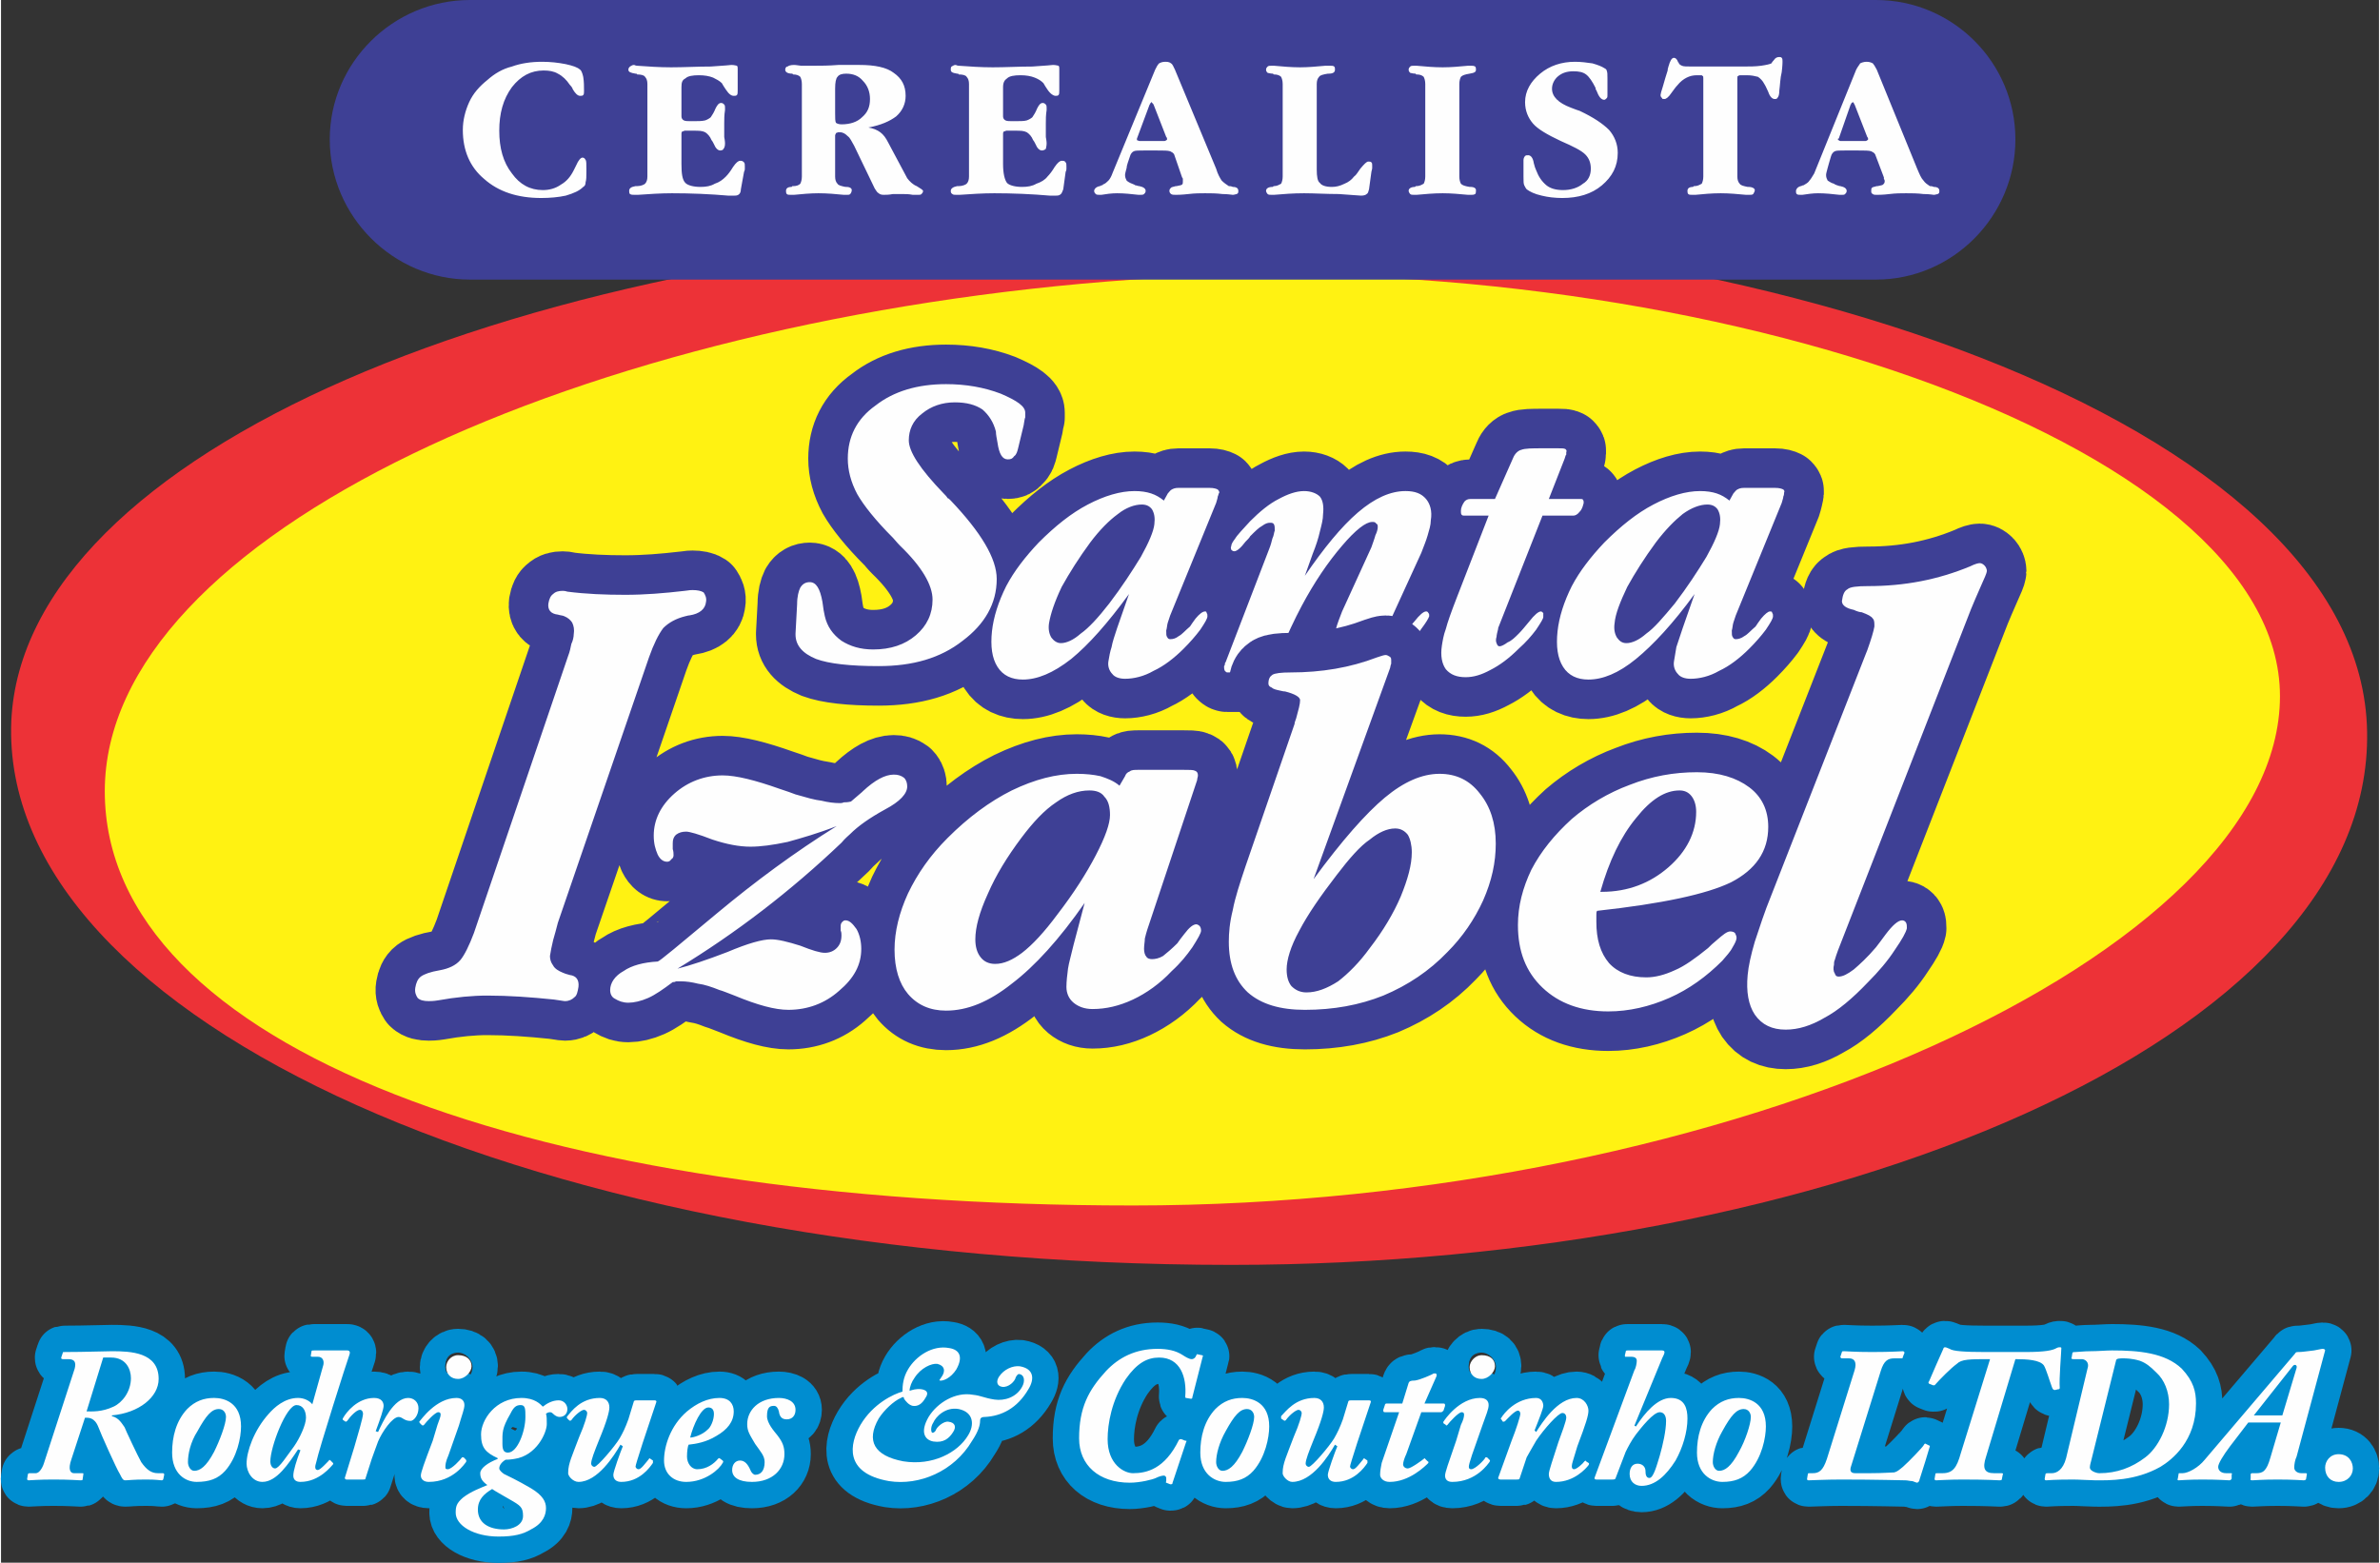
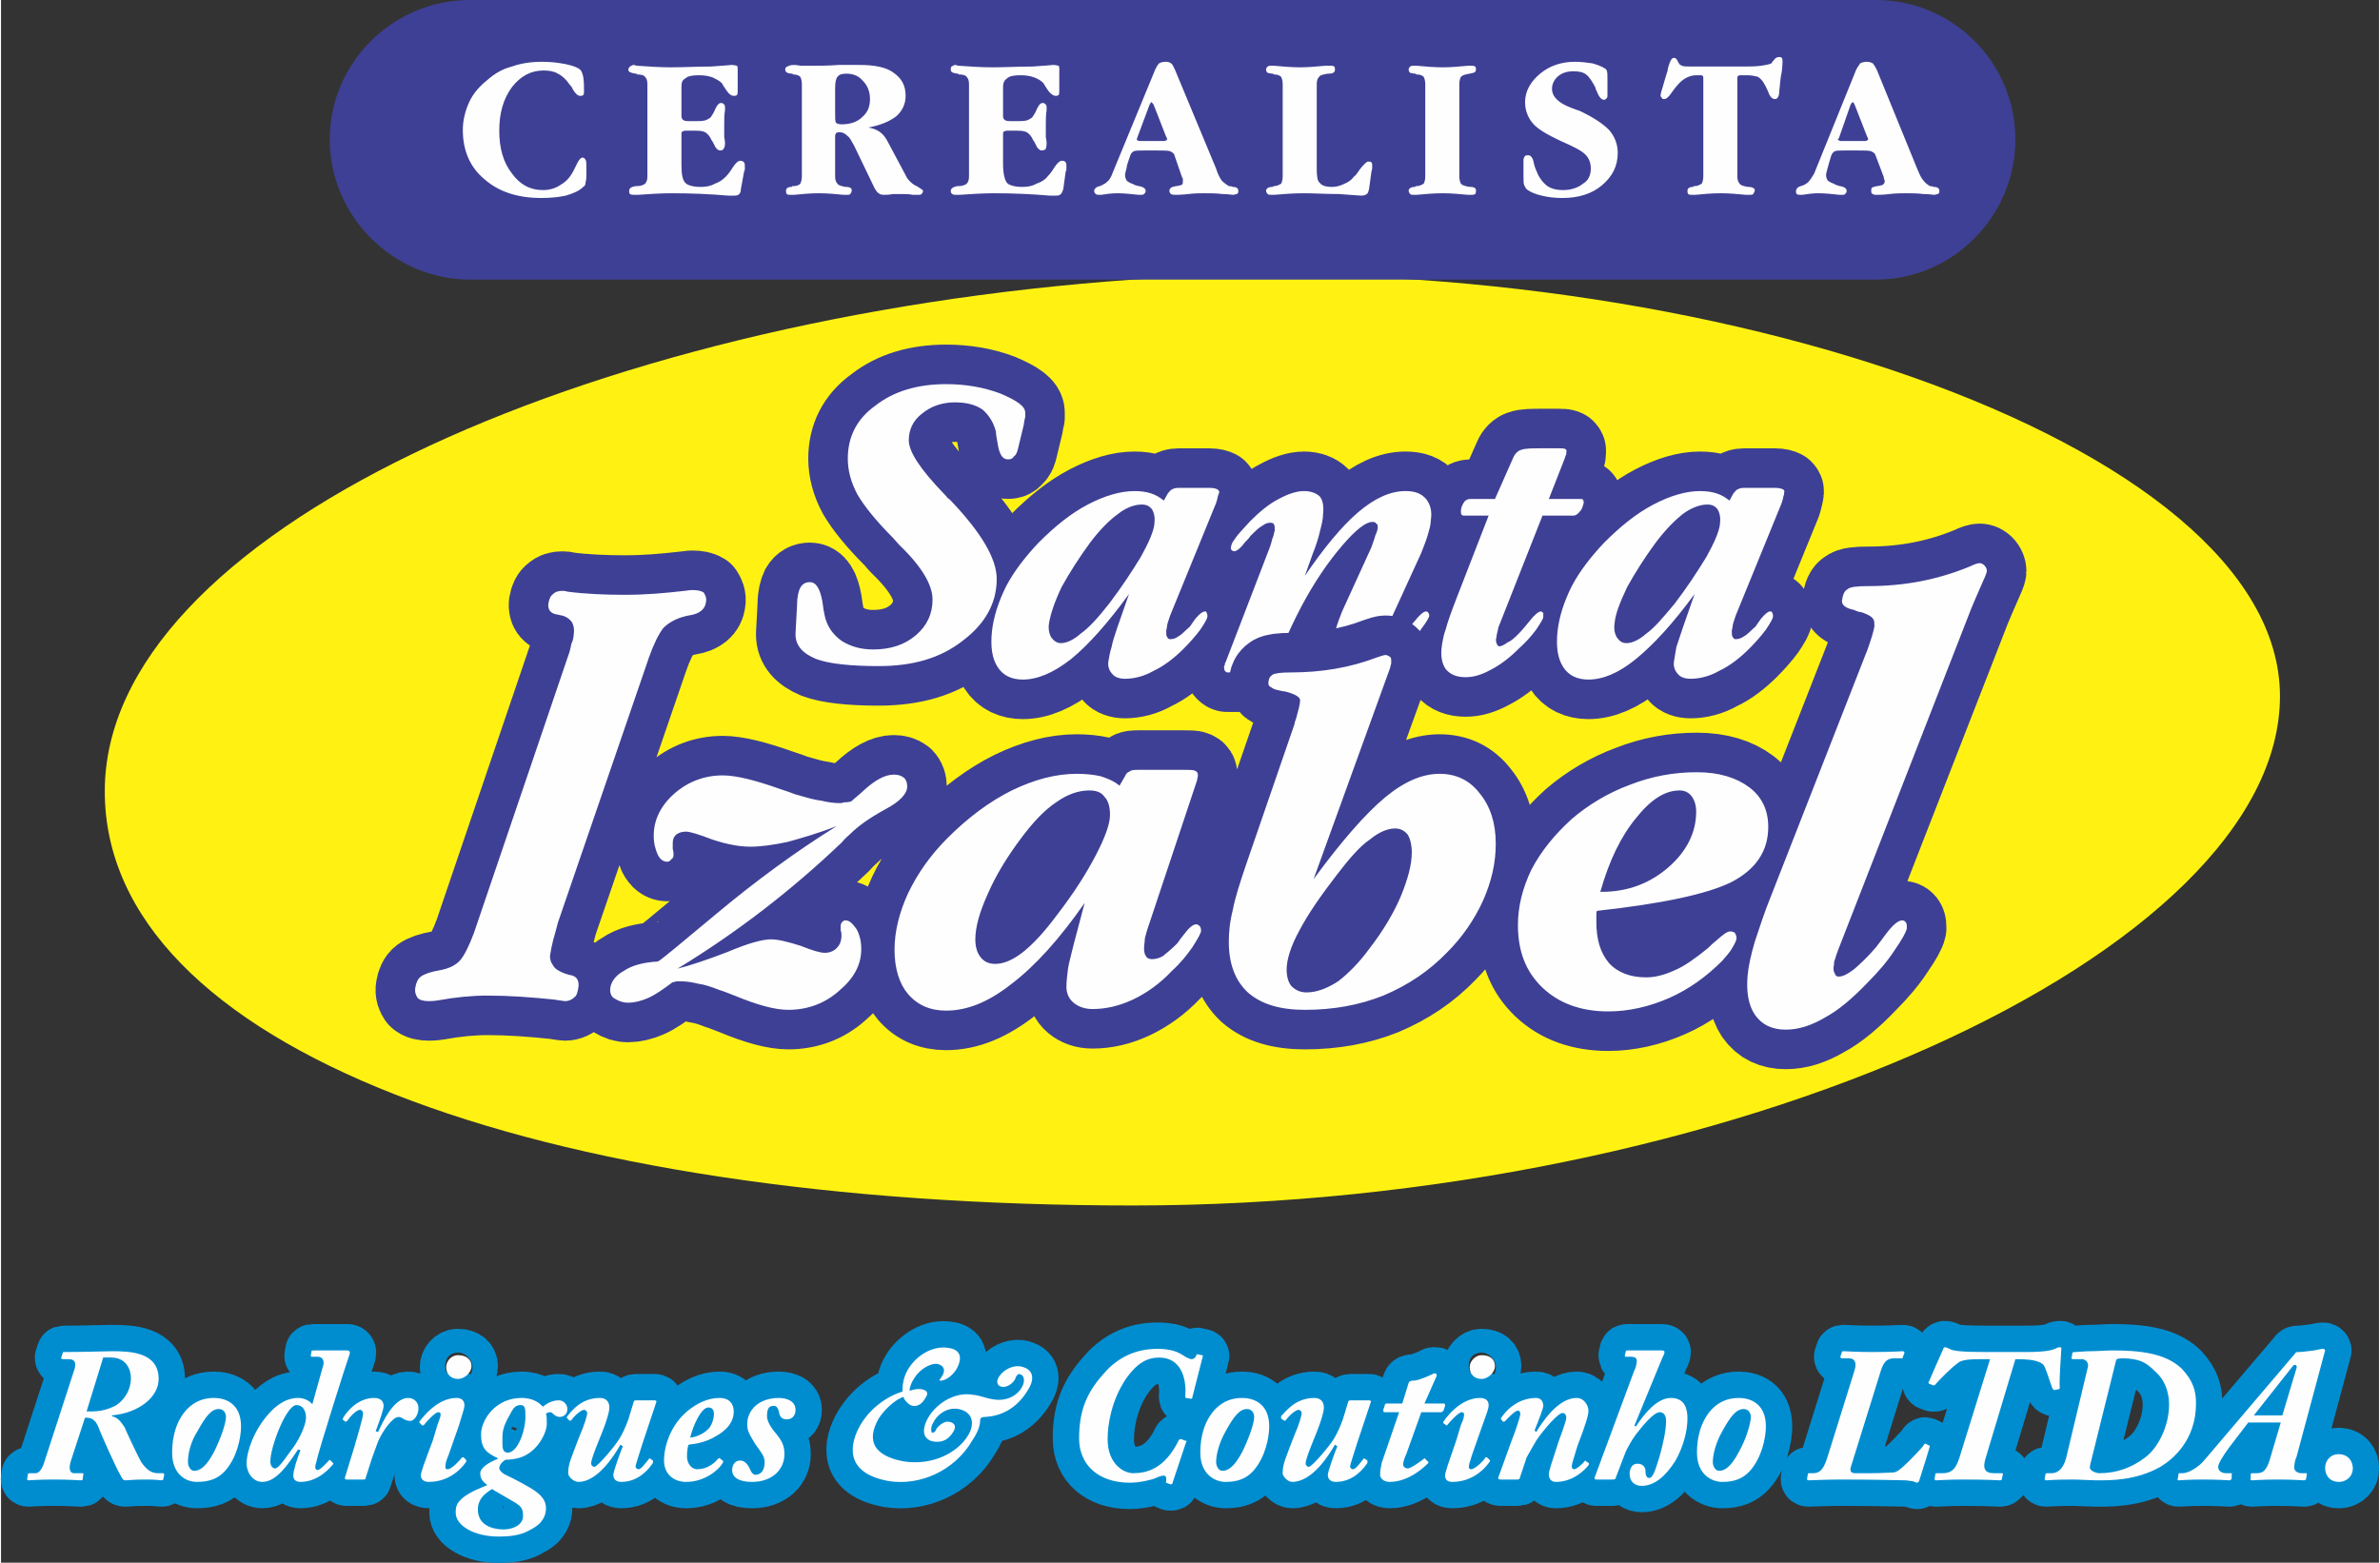
<svg xmlns="http://www.w3.org/2000/svg" xml:space="preserve" width="300px" height="197px" version="1.1" style="shape-rendering:geometricPrecision; text-rendering:geometricPrecision; image-rendering:optimizeQuality; fill-rule:evenodd; clip-rule:evenodd" viewBox="0 0 3002 1973">
  <rect x="0" y="0" width="3002" height="1973" fill="#333333" stroke="none" />
  <defs>
    <style type="text/css">
   
    .str1 {stroke:#008DD0;stroke-width:66.555;stroke-linecap:round;stroke-linejoin:round}
    .str0 {stroke:#3E4095;stroke-width:99.833;stroke-linecap:round;stroke-linejoin:round}
    .fil4 {fill:none;fill-rule:nonzero}
    .fil1 {fill:#FFF212}
    .fil0 {fill:#ED3237}
    .fil2 {fill:#3E4095}
    .fil3 {fill:#FEFEFE;fill-rule:nonzero}
   
  </style>
  </defs>
  <g id="Camada_x0020_1">
    <g id="_2652575516256">
-       <path class="fil0" d="M1432 286c779,-20 1549,249 1555,638 7,389 -682,673 -1434,673 -873,0 -1556,-308 -1540,-687 16,-337 639,-604 1419,-624z" />
      <path class="fil1" d="M1429 353c696,-49 1448,203 1448,526 0,323 -693,643 -1448,643 -755,0 -1298,-200 -1298,-523 0,-323 602,-597 1298,-646z" />
      <path class="fil2" d="M592 0l1775 0c97,0 176,79 176,176l0 0c0,97 -79,177 -176,177l-1775 0c-97,0 -177,-80 -177,-177l0 0c0,-97 80,-176 177,-176z" />
      <path class="fil3" d="M583 164c0,-12 3,-24 8,-35 5,-11 13,-20 23,-28 9,-8 19,-14 31,-17 11,-4 24,-6 38,-6 10,0 20,1 30,3 9,2 15,4 18,7 1,0 3,4 4,9 1,6 1,12 1,18 0,2 0,4 -1,5 -1,1 -2,1 -4,1 -3,0 -6,-3 -9,-8 -1,-3 -3,-5 -4,-6 -4,-6 -9,-11 -15,-14 -5,-3 -11,-4 -18,-4 -16,0 -29,7 -40,21 -11,15 -16,33 -16,55 0,22 5,40 16,54 10,14 23,21 39,21 8,0 16,-2 23,-7 7,-4 12,-10 16,-18 1,-2 2,-4 3,-6 3,-7 6,-10 8,-10 2,0 3,1 4,3 1,1 1,5 1,11l0 4c0,6 0,10 -1,13 0,3 -1,5 -3,6 -5,5 -12,8 -22,11 -9,2 -20,3 -31,3 -30,0 -54,-8 -72,-24 -18,-15 -27,-36 -27,-62zm280 1c-2,1 -3,1 -3,1 -1,1 -1,2 -1,3l0 38c0,12 1,20 5,24 3,3 10,5 19,5 7,0 13,-1 18,-4 6,-2 10,-5 14,-9 3,-3 6,-7 9,-12 4,-6 7,-8 9,-8 2,0 3,0 5,2 1,1 1,3 1,5 0,1 0,2 0,3 0,1 0,2 -1,4l-4 22c0,3 -1,5 -2,6 -2,2 -4,2 -7,2 -1,0 -3,0 -7,0 -23,-2 -47,-3 -71,-3 -14,0 -29,1 -43,2 -2,0 -4,0 -4,0 -3,0 -4,0 -6,-1 -1,-1 -1,-3 -1,-4 0,-3 2,-5 8,-6 1,0 1,0 2,0 5,0 9,-2 10,-3 2,-2 3,-5 3,-9l0 -117c0,-4 -1,-7 -3,-9 -1,-2 -5,-3 -10,-3 0,-1 -1,-1 -2,-1 -6,-1 -9,-2 -9,-5 0,-2 1,-3 2,-4 2,-1 3,-2 5,-2 1,0 2,1 4,1 14,1 28,2 43,2 16,0 33,-1 50,-1 17,-1 26,-2 26,-2 4,0 6,1 7,1 1,1 1,2 1,4l0 27c0,3 0,5 -1,6 -1,1 -2,1 -4,1 -3,0 -6,-2 -10,-8 -2,-3 -4,-6 -5,-8 -3,-3 -7,-5 -11,-7 -5,-2 -11,-3 -18,-3 -8,0 -14,1 -17,4 -4,2 -5,5 -5,11l0 37c0,2 1,4 3,5 2,1 5,1 10,1 8,0 13,0 17,-1 3,-1 6,-3 7,-4 2,-3 4,-6 6,-11 2,-4 4,-7 7,-7 2,0 3,1 4,2 1,1 1,3 1,4 0,1 0,2 0,3 -1,6 -1,12 -1,17 0,6 0,11 0,17 1,5 1,8 1,8 0,4 -1,6 -2,7 0,1 -2,2 -4,2 -3,0 -6,-3 -8,-8 -1,-2 -2,-4 -3,-5 -2,-5 -5,-8 -8,-10 -4,-2 -8,-2 -15,-2 -2,0 -3,0 -5,0 -1,0 -2,0 -3,0l-3 0zm194 2c-1,0 -2,1 -3,1 0,1 -1,2 -1,3l0 52c0,4 1,7 3,9 1,2 5,3 10,4 0,0 0,0 1,0 5,0 7,2 7,4 0,2 -1,4 -2,5 -1,1 -2,1 -4,1 0,0 -2,0 -4,0 -10,-1 -21,-2 -32,-2 -10,0 -21,1 -31,2 -2,0 -4,0 -4,0 -2,0 -4,0 -5,-1 -1,-1 -1,-3 -1,-4 0,-3 2,-5 7,-5l0 0c0,0 1,-1 1,-1 0,0 0,0 1,0 4,0 7,-1 9,-3 1,-2 2,-5 2,-9l0 -117c0,-4 -1,-7 -2,-9 -2,-2 -5,-3 -9,-3 -1,-1 -1,-1 -1,-1 -6,0 -9,-2 -9,-5 0,-2 1,-4 3,-4 1,-1 4,-2 8,-2 0,0 3,0 9,1 5,0 11,0 16,0 8,0 19,0 31,-1 13,0 22,0 27,0 19,0 34,3 43,10 10,7 15,16 15,29 0,10 -4,19 -12,26 -8,6 -19,11 -35,14 6,1 11,3 15,6 4,3 7,7 10,13l24 45c3,4 7,8 12,10 5,3 8,5 8,6 0,2 -1,3 -2,4 -1,1 -2,1 -4,1 0,0 -2,0 -7,0 -5,-1 -9,-1 -14,-1 -2,0 -6,0 -11,0 -5,1 -9,1 -12,1 -3,0 -5,-1 -6,-2 -2,-1 -3,-3 -5,-6l-26 -54c-3,-5 -5,-10 -8,-12 -3,-3 -6,-5 -10,-5l-2 0zm-4 -55l0 31c0,6 0,10 1,12 1,1 4,2 7,2 11,0 20,-3 26,-9 7,-6 10,-13 10,-23 0,-9 -3,-17 -9,-23 -5,-6 -12,-9 -21,-9 -5,0 -9,1 -11,4 -2,2 -3,7 -3,15zm216 53c-2,1 -3,1 -3,1 -1,1 -1,2 -1,3l0 38c0,12 2,20 5,24 3,3 10,5 19,5 7,0 13,-1 18,-4 6,-2 11,-5 14,-9 3,-3 6,-7 9,-12 4,-6 7,-8 9,-8 2,0 4,0 5,2 1,1 1,3 1,5 0,1 0,2 0,3 0,1 0,2 -1,4l-3 22c-1,3 -2,5 -3,6 -2,2 -4,2 -7,2 0,0 -3,0 -7,0 -23,-2 -47,-3 -70,-3 -15,0 -29,1 -44,2 -2,0 -4,0 -4,0 -2,0 -4,0 -5,-1 -2,-1 -2,-3 -2,-4 0,-3 3,-5 8,-6 1,0 2,0 2,0 5,0 9,-2 10,-3 2,-2 3,-5 3,-9l0 -117c0,-4 -1,-7 -3,-9 -1,-2 -5,-3 -10,-3 0,-1 -1,-1 -2,-1 -6,-1 -8,-2 -8,-5 0,-2 0,-3 1,-4 2,-1 3,-2 5,-2 1,0 2,1 4,1 14,1 28,2 43,2 16,0 33,-1 50,-1 17,-1 26,-2 26,-2 4,0 6,1 7,1 1,1 1,2 1,4l0 27c0,3 0,5 -1,6 -1,1 -2,1 -4,1 -2,0 -6,-2 -10,-8 -2,-3 -4,-6 -5,-8 -3,-3 -6,-5 -11,-7 -5,-2 -11,-3 -18,-3 -8,0 -14,1 -17,4 -3,2 -5,5 -5,11l0 37c0,2 1,4 3,5 2,1 5,1 10,1 8,0 14,0 17,-1 3,-1 6,-3 7,-4 2,-3 4,-6 6,-11 2,-4 4,-7 7,-7 2,0 3,1 4,2 1,1 1,3 1,4 0,1 0,2 0,3 -1,6 -1,12 -1,17 0,6 0,11 0,17 1,5 1,8 1,8 0,4 -1,6 -1,7 -1,1 -3,2 -5,2 -3,0 -6,-3 -8,-8 -1,-2 -2,-4 -3,-5 -2,-5 -5,-8 -8,-10 -4,-2 -8,-2 -15,-2 -2,0 -3,0 -4,0 -2,0 -3,0 -4,0l-3 0zm188 -77c2,-4 3,-6 5,-8 2,-1 4,-2 8,-2 4,0 6,1 7,2 2,1 3,4 5,8l52 125c2,7 5,12 7,15 3,3 6,5 9,7 1,0 3,0 5,1 5,0 7,2 7,5 0,2 0,3 -2,4 -1,0 -3,1 -5,1 -1,0 -6,-1 -13,-1 -8,-1 -15,-1 -22,-1 -6,0 -13,0 -21,1 -9,1 -14,1 -16,1 -3,0 -4,0 -6,-1 -1,-1 -2,-2 -2,-4 0,-2 1,-3 2,-4 1,-1 3,-1 6,-2 0,0 0,0 0,0 1,0 1,0 1,0 4,-1 6,-1 7,-2 1,-1 1,-2 1,-4 0,-1 0,-2 0,-3 0,0 0,-1 -1,-2l-10 -29c-1,-2 -3,-3 -5,-4 -3,-1 -8,-1 -17,-1l-7 0 -9 0c-7,0 -11,0 -13,1 -2,1 -4,3 -5,7 -2,6 -4,11 -4,14 -1,4 -2,7 -2,9 0,3 1,5 2,7 1,1 4,3 7,4 2,1 3,1 4,2 2,0 3,1 5,1l0 0c5,1 8,3 8,6 0,2 -1,3 -2,4 -1,1 -3,1 -5,1 0,0 -1,0 -2,0 -9,-1 -18,-2 -27,-2 -7,0 -14,1 -20,2 -1,0 -2,0 -2,0 -2,0 -4,0 -5,-1 -1,-1 -2,-2 -2,-4 0,-2 2,-5 7,-6l0 0c1,0 2,-1 2,-1 1,0 2,0 2,-1 3,-1 5,-3 7,-5 2,-2 4,-6 5,-9l54 -131zm-20 90l32 0c1,0 2,-1 2,-1 1,0 1,-1 1,-1 0,-1 0,-1 0,-1 0,-1 0,-1 -1,-2l-16 -41c-1,-1 -1,-2 -2,-2 0,-1 0,-1 -1,-1 0,0 0,1 -1,1 0,1 0,1 -1,2l-16 43c0,0 0,0 0,0 0,1 0,1 0,1 0,1 0,1 0,1 1,0 2,1 3,1zm224 36c0,9 1,15 4,17 2,3 7,5 15,5 5,0 10,-1 16,-4 5,-2 9,-5 12,-9 3,-2 5,-6 8,-10 5,-6 8,-9 10,-9 2,0 3,0 4,1 1,1 1,2 1,4 0,0 0,2 0,3 0,2 -1,4 -1,5l-3 22c-1,3 -1,5 -3,6 -1,1 -3,2 -7,2 -3,0 -12,-1 -28,-2 -16,0 -31,-1 -44,-1 -14,0 -26,1 -38,2 -2,0 -3,0 -3,0 -2,0 -4,0 -5,-1 -1,-1 -2,-3 -2,-4 0,-3 3,-5 8,-5 1,0 1,-1 2,-1 4,0 7,-2 9,-3 1,-2 2,-5 2,-9l0 -117c0,-4 -1,-7 -2,-9 -2,-2 -5,-3 -9,-3 0,0 -1,0 -1,-1 0,0 0,0 0,0 -4,0 -6,-1 -7,-1 -1,-1 -2,-2 -2,-4 0,-2 1,-3 2,-4 1,-1 3,-1 5,-1 0,0 1,0 3,0 11,1 22,2 33,2 10,0 21,-1 32,-2 3,0 5,0 6,0 2,0 4,0 5,1 1,1 1,2 1,4 0,3 -2,5 -8,5l-1 0 0 0c-6,1 -10,2 -11,4 -2,2 -3,5 -3,9l0 108zm137 -108c0,-4 -1,-7 -2,-9 -2,-2 -5,-3 -9,-3 -1,0 -1,0 -1,-1 0,0 0,0 0,0 -4,0 -6,-1 -7,-1 -1,-1 -2,-2 -2,-4 0,-2 1,-3 2,-4 1,-1 3,-1 5,-1 0,0 1,0 3,0 11,1 22,2 33,2 11,0 21,-1 32,-2 2,0 4,0 4,0 2,0 3,0 5,1 1,1 1,3 1,4 0,3 -2,4 -8,5l0 0 0 0c-6,1 -9,2 -11,4 -1,2 -2,5 -2,9l0 117c0,4 1,7 2,9 2,2 5,3 11,4 0,0 1,0 1,0 5,0 7,2 7,4 0,2 0,4 -1,5 -2,1 -3,1 -5,1 0,0 -2,0 -4,0 -11,-1 -21,-2 -32,-2 -11,0 -22,1 -33,2 -2,0 -3,0 -3,0 -2,0 -4,0 -5,-1 -1,-1 -2,-3 -2,-4 0,-3 3,-5 8,-5l0 0c0,0 1,-1 1,-1 0,0 0,0 1,0 4,0 7,-2 9,-3 1,-2 2,-5 2,-9l0 -117zm124 96c0,-2 1,-4 2,-5 1,-1 2,-1 4,-1 3,0 6,3 7,10 1,4 2,7 3,9 3,8 7,14 13,19 5,4 12,6 21,6 10,0 19,-3 25,-8 7,-4 10,-11 10,-19 0,-7 -2,-13 -7,-18 -5,-5 -15,-10 -31,-17 -17,-8 -29,-15 -35,-22 -6,-7 -10,-16 -10,-27 0,-14 7,-26 19,-36 12,-10 27,-15 44,-15 8,0 15,1 22,2 7,2 12,4 15,6 2,1 3,2 3,3 1,2 1,5 1,10l0 21c0,2 0,3 -1,4 -1,1 -2,2 -3,2 -4,0 -7,-4 -10,-12 -1,-1 -1,-2 -1,-3 -4,-8 -8,-14 -12,-17 -4,-3 -9,-4 -16,-4 -8,0 -14,2 -19,6 -5,4 -8,10 -8,16 0,10 8,18 24,24 5,2 8,3 11,4 17,8 29,16 37,24 7,8 11,18 11,29 0,17 -7,30 -20,41 -13,11 -30,16 -50,16 -9,0 -18,-1 -26,-3 -9,-2 -15,-5 -19,-8 -1,-1 -2,-3 -3,-5 -1,-2 -1,-5 -1,-11l0 -21zm274 -107c-1,0 -2,0 -3,1 -1,0 -1,1 -1,3l0 124c0,4 1,7 3,9 1,2 5,3 10,4 0,0 1,0 1,0 5,0 8,2 8,4 0,2 -1,3 -2,5 -1,1 -3,1 -5,1 0,0 -2,0 -4,0 -11,-1 -21,-2 -32,-2 -11,0 -22,1 -32,2 -2,0 -4,0 -4,0 -2,0 -4,0 -5,-1 -1,-1 -1,-3 -1,-4 0,-3 2,-5 7,-5l0 0c0,0 1,-1 1,-1 0,0 0,0 1,0 4,0 7,-2 9,-3 1,-2 2,-5 2,-9l0 -124c0,-2 0,-3 -1,-3 0,-1 -1,-1 -3,-1l-4 0c-5,0 -9,1 -13,3 -4,2 -8,5 -12,10 -2,2 -4,5 -7,9 -4,6 -7,8 -9,8 -2,0 -3,0 -3,-1 -1,-1 -2,-2 -2,-4 0,-1 1,-5 3,-11 2,-7 4,-14 6,-20 0,-1 0,-2 1,-5 2,-7 4,-11 7,-11 2,0 4,2 5,5 0,0 0,1 1,1 0,2 2,3 4,4 2,1 6,1 14,1l62 0c9,0 17,0 24,-1 7,-1 11,-2 13,-3 0,0 1,-2 3,-4 2,-3 4,-4 7,-4 1,0 2,0 3,1 1,1 1,3 1,5 0,0 0,5 -1,13 -2,8 -2,16 -3,23 0,5 -1,8 -2,9 -1,2 -2,2 -4,2 -3,0 -6,-3 -8,-9 -2,-4 -3,-7 -5,-10 -2,-4 -5,-7 -8,-9 -4,-1 -8,-2 -14,-2l-8 0zm146 -7c2,-4 4,-6 5,-8 2,-1 5,-2 8,-2 4,0 6,1 8,2 1,1 3,4 5,8l51 125c3,7 5,12 8,15 2,3 5,5 8,7 1,0 3,0 5,1 5,0 7,2 7,5 0,2 0,3 -2,4 -1,0 -3,1 -5,1 -1,0 -5,-1 -13,-1 -8,-1 -15,-1 -22,-1 -6,0 -13,0 -21,1 -8,1 -14,1 -16,1 -2,0 -4,0 -5,-1 -2,-1 -2,-2 -2,-4 0,-2 0,-3 1,-4 1,-1 3,-1 6,-2 0,0 0,0 1,0 0,0 0,0 0,0 4,-1 6,-1 7,-2 1,-1 2,-2 2,-4 0,-1 0,-2 -1,-3 0,0 0,-1 0,-2l-11 -29c-1,-2 -3,-3 -5,-4 -3,-1 -8,-1 -17,-1l-7 0 -9 0c-7,0 -11,0 -13,1 -2,1 -4,3 -5,7 -2,6 -3,11 -4,14 -1,4 -2,7 -2,9 0,3 1,5 2,7 2,1 4,3 8,4 1,1 2,1 4,2 1,0 2,1 4,1l0 0c5,1 8,3 8,6 0,2 -1,3 -2,4 -1,1 -2,1 -4,1 -1,0 -2,0 -3,0 -9,-1 -18,-2 -27,-2 -7,0 -13,1 -20,2 -1,0 -2,0 -2,0 -2,0 -4,0 -5,-1 -1,-1 -1,-2 -1,-4 0,-2 2,-5 6,-6l0 0c1,0 2,-1 3,-1 0,0 1,0 2,-1 2,-1 5,-3 6,-5 2,-2 4,-6 6,-9l53 -131zm-20 90l32 0c1,0 2,-1 2,-1 1,0 1,-1 1,-1 0,-1 0,-1 0,-1 0,-1 0,-1 -1,-2l-16 -41c-1,-1 -1,-2 -1,-2 -1,-1 -1,-1 -1,-1 -1,0 -1,1 -2,1 0,1 0,1 -1,2l-15 43c0,0 0,0 -1,0 0,1 0,1 0,1 0,1 0,1 1,1 0,0 1,1 2,1z" />
      <g>
        <path class="fil4 str0" d="M1440 637c-9,0 -20,4 -30,12 -11,8 -23,20 -35,36 -14,19 -26,38 -36,56 -9,19 -14,34 -16,46 -1,7 0,13 3,18 3,4 7,7 12,7 7,0 16,-4 25,-12 10,-7 22,-20 36,-38 16,-21 29,-41 40,-59 10,-18 16,-32 17,-41 1,-8 0,-14 -3,-19 -3,-4 -7,-6 -13,-6zm-16 113c-27,37 -51,64 -73,82 -23,18 -43,26 -61,26 -14,0 -25,-5 -32,-16 -7,-11 -9,-26 -7,-45 2,-18 8,-37 18,-57 10,-19 24,-37 41,-55 21,-21 41,-37 62,-48 21,-11 41,-17 59,-17 8,0 15,1 21,3 6,2 11,5 16,9l5 -9c2,-2 3,-4 5,-5 2,-1 4,-2 8,-2l5 0 35 0c5,0 8,1 10,2 1,1 2,2 2,4 -1,1 -1,3 -2,5 0,2 -1,4 -2,8l-58 142c-1,3 -2,6 -3,9 -1,3 -1,7 -2,10 0,4 0,7 1,8 1,2 2,3 4,3 4,0 7,-1 11,-4 4,-2 8,-7 14,-12 2,-3 4,-6 7,-10 5,-6 9,-9 12,-9 1,0 2,0 2,2 1,1 1,2 1,4 0,3 -3,8 -9,17 -6,8 -13,16 -21,24 -12,12 -25,22 -38,28 -12,7 -25,10 -36,10 -7,0 -13,-2 -16,-6 -4,-4 -6,-10 -5,-16 1,-6 2,-12 4,-18 1,-6 4,-15 7,-24l15 -43zm124 99c-1,0 -2,-1 -3,-2 -1,-2 -1,-4 -1,-6 0,0 1,-1 1,-2 0,-1 0,-2 1,-3l55 -143c2,-5 3,-9 4,-13 2,-4 2,-8 3,-10 0,-4 0,-6 -1,-8 -1,-2 -3,-2 -5,-2 -3,0 -6,1 -10,4 -4,2 -9,7 -15,13 -1,2 -3,4 -6,7 -6,8 -11,12 -14,12 -2,0 -3,-1 -4,-2 0,-1 -1,-3 0,-4 0,-3 2,-6 5,-10 3,-5 10,-12 19,-22 12,-12 24,-22 36,-28 11,-6 22,-10 32,-10 9,0 16,3 20,7 4,5 5,13 4,22 0,7 -2,14 -4,22 -2,9 -5,18 -9,28l-10 28c24,-35 46,-62 67,-80 21,-18 41,-27 60,-27 12,0 20,3 26,10 5,6 8,15 6,27 0,6 -2,12 -4,19 -2,7 -5,14 -8,22l-38 83c-3,7 -5,12 -7,16 -1,3 -2,6 -2,8 0,3 0,6 1,7 0,2 1,3 3,3 3,0 7,-2 12,-6 5,-4 11,-10 18,-19 1,-1 2,-3 4,-5 7,-9 12,-13 15,-13 1,0 2,0 3,2 1,1 1,2 1,4 -1,3 -4,8 -10,16 -6,9 -12,17 -20,25 -12,12 -23,20 -34,26 -10,6 -21,9 -30,9 -10,0 -18,-3 -23,-10 -5,-8 -7,-17 -6,-29 1,-6 2,-13 5,-20 2,-8 5,-15 8,-23l37 -81c2,-6 4,-11 5,-15 2,-4 3,-8 3,-10 0,-3 0,-4 -2,-5 -1,-2 -3,-2 -5,-2 -8,0 -21,10 -38,30 -18,21 -35,46 -51,76 -9,17 -18,36 -28,60 -3,6 -4,11 -5,13 -2,4 -4,7 -6,8 -2,2 -5,3 -9,3l-46 0zm342 -56c0,0 0,1 0,1 -1,4 -2,8 -2,10 -1,3 -1,6 0,8 1,3 2,4 4,4 2,0 6,-2 10,-5 5,-2 9,-6 14,-11 4,-4 8,-9 13,-15 7,-9 12,-13 15,-13 1,0 2,1 3,2 0,1 0,2 0,5 0,2 -3,7 -9,16 -6,8 -13,16 -22,24 -12,12 -24,21 -36,27 -11,6 -21,9 -31,9 -11,0 -19,-3 -25,-10 -5,-7 -7,-17 -5,-30 1,-6 2,-13 5,-21 2,-8 7,-22 14,-40l40 -103 -31 0c-1,0 -2,0 -3,-1 -1,-1 -1,-3 -1,-5 0,-4 2,-8 4,-11 2,-3 5,-4 8,-4l31 0 23 -52c2,-5 6,-9 10,-10 5,-2 14,-2 27,-2l20 0c5,0 7,0 9,1 1,1 2,2 1,4 0,1 0,2 0,3 -1,1 -1,2 -2,5l-20 51 40 0c1,0 3,0 3,1 1,1 1,2 1,4 -1,4 -2,8 -5,11 -3,4 -6,5 -8,5l-39 0 -56 142zm264 -156c-9,0 -20,4 -31,12 -10,8 -22,20 -34,36 -14,19 -26,38 -36,56 -9,19 -15,34 -16,46 -1,7 0,13 3,18 3,4 6,7 12,7 7,0 16,-4 25,-12 10,-7 21,-20 36,-38 16,-21 29,-41 40,-59 10,-18 16,-32 17,-41 1,-8 0,-14 -3,-19 -3,-4 -7,-6 -13,-6zm-16 113c-27,37 -52,64 -74,82 -22,18 -42,26 -60,26 -14,0 -25,-5 -32,-16 -7,-11 -9,-26 -7,-45 2,-18 8,-37 18,-57 10,-19 24,-37 41,-55 21,-21 41,-37 62,-48 21,-11 41,-17 59,-17 8,0 15,1 21,3 6,2 11,5 16,9l5 -9c2,-2 3,-4 5,-5 2,-1 4,-2 8,-2l5 0 35 0c5,0 8,1 10,2 1,1 2,2 1,4 0,1 0,3 -1,5 0,2 -1,4 -2,8l-58 142c-1,3 -2,6 -3,9 -1,3 -1,7 -2,10 0,4 0,7 1,8 1,2 2,3 4,3 3,0 7,-1 11,-4 4,-2 8,-7 14,-12 2,-3 4,-6 7,-10 5,-6 9,-9 11,-9 2,0 3,0 3,2 1,1 1,2 1,4 0,3 -3,8 -9,17 -6,8 -13,16 -21,24 -12,12 -25,22 -38,28 -12,7 -25,10 -36,10 -7,0 -13,-2 -16,-6 -4,-4 -6,-10 -5,-16 1,-6 2,-12 3,-18 2,-6 5,-15 8,-24l15 -43zm-1135 50l2 -37c0,-10 2,-17 4,-21 3,-5 7,-7 12,-7 8,0 13,8 16,25 1,8 2,14 3,18 3,13 10,23 21,31 11,7 24,11 40,11 22,0 40,-6 54,-18 14,-12 21,-27 21,-45 0,-18 -13,-41 -41,-68 -4,-4 -7,-8 -9,-10 -22,-22 -37,-41 -45,-55 -8,-15 -12,-30 -12,-45 0,-27 11,-50 35,-67 23,-18 53,-27 89,-27 25,0 48,4 69,12 21,9 31,16 31,24 0,2 0,3 0,6 -1,2 -1,5 -2,10l-7 29c-1,4 -2,8 -5,10 -2,3 -4,4 -8,4 -7,0 -11,-7 -13,-21 -1,-6 -2,-10 -2,-14 -3,-12 -9,-21 -17,-28 -9,-6 -20,-9 -35,-9 -16,0 -30,5 -41,14 -12,9 -17,21 -17,34 0,14 14,36 44,67 2,2 4,4 5,6 1,0 2,1 4,3 38,40 58,73 58,99 0,31 -15,57 -43,78 -28,22 -63,32 -106,32 -36,0 -63,-3 -79,-9 -17,-7 -26,-17 -26,-31l0 -1z" />
        <path id="1" class="fil3" d="M1440 637c-9,0 -20,4 -30,12 -11,8 -23,20 -35,36 -14,19 -26,38 -36,56 -9,19 -14,34 -16,46 -1,7 0,13 3,18 3,4 7,7 12,7 7,0 16,-4 25,-12 10,-7 22,-20 36,-38 16,-21 29,-41 40,-59 10,-18 16,-32 17,-41 1,-8 0,-14 -3,-19 -3,-4 -7,-6 -13,-6zm-16 113c-27,37 -51,64 -73,82 -23,18 -43,26 -61,26 -14,0 -25,-5 -32,-16 -7,-11 -9,-26 -7,-45 2,-18 8,-37 18,-57 10,-19 24,-37 41,-55 21,-21 41,-37 62,-48 21,-11 41,-17 59,-17 8,0 15,1 21,3 6,2 11,5 16,9l5 -9c2,-2 3,-4 5,-5 2,-1 4,-2 8,-2l5 0 35 0c5,0 8,1 10,2 1,1 2,2 2,4 -1,1 -1,3 -2,5 0,2 -1,4 -2,8l-58 142c-1,3 -2,6 -3,9 -1,3 -1,7 -2,10 0,4 0,7 1,8 1,2 2,3 4,3 4,0 7,-1 11,-4 4,-2 8,-7 14,-12 2,-3 4,-6 7,-10 5,-6 9,-9 12,-9 1,0 2,0 2,2 1,1 1,2 1,4 0,3 -3,8 -9,17 -6,8 -13,16 -21,24 -12,12 -25,22 -38,28 -12,7 -25,10 -36,10 -7,0 -13,-2 -16,-6 -4,-4 -6,-10 -5,-16 1,-6 2,-12 4,-18 1,-6 4,-15 7,-24l15 -43zm124 99c-1,0 -2,-1 -3,-2 -1,-2 -1,-4 -1,-6 0,0 1,-1 1,-2 0,-1 0,-2 1,-3l55 -143c2,-5 3,-9 4,-13 2,-4 2,-8 3,-10 0,-4 0,-6 -1,-8 -1,-2 -3,-2 -5,-2 -3,0 -6,1 -10,4 -4,2 -9,7 -15,13 -1,2 -3,4 -6,7 -6,8 -11,12 -14,12 -2,0 -3,-1 -4,-2 0,-1 -1,-3 0,-4 0,-3 2,-6 5,-10 3,-5 10,-12 19,-22 12,-12 24,-22 36,-28 11,-6 22,-10 32,-10 9,0 16,3 20,7 4,5 5,13 4,22 0,7 -2,14 -4,22 -2,9 -5,18 -9,28l-10 28c24,-35 46,-62 67,-80 21,-18 41,-27 60,-27 12,0 20,3 26,10 5,6 8,15 6,27 0,6 -2,12 -4,19 -2,7 -5,14 -8,22l-38 83c-3,7 -5,12 -7,16 -1,3 -2,6 -2,8 0,3 0,6 1,7 0,2 1,3 3,3 3,0 7,-2 12,-6 5,-4 11,-10 18,-19 1,-1 2,-3 4,-5 7,-9 12,-13 15,-13 1,0 2,0 3,2 1,1 1,2 1,4 -1,3 -4,8 -10,16 -6,9 -12,17 -20,25 -12,12 -23,20 -34,26 -10,6 -21,9 -30,9 -10,0 -18,-3 -23,-10 -5,-8 -7,-17 -6,-29 1,-6 2,-13 5,-20 2,-8 5,-15 8,-23l37 -81c2,-6 4,-11 5,-15 2,-4 3,-8 3,-10 0,-3 0,-4 -2,-5 -1,-2 -3,-2 -5,-2 -8,0 -21,10 -38,30 -18,21 -35,46 -51,76 -9,17 -18,36 -28,60 -3,6 -4,11 -5,13 -2,4 -4,7 -6,8 -2,2 -5,3 -9,3l-46 0zm342 -56c0,0 0,1 0,1 -1,4 -2,8 -2,10 -1,3 -1,6 0,8 1,3 2,4 4,4 2,0 6,-2 10,-5 5,-2 9,-6 14,-11 4,-4 8,-9 13,-15 7,-9 12,-13 15,-13 1,0 2,1 3,2 0,1 0,2 0,5 0,2 -3,7 -9,16 -6,8 -13,16 -22,24 -12,12 -24,21 -36,27 -11,6 -21,9 -31,9 -11,0 -19,-3 -25,-10 -5,-7 -7,-17 -5,-30 1,-6 2,-13 5,-21 2,-8 7,-22 14,-40l40 -103 -31 0c-1,0 -2,0 -3,-1 -1,-1 -1,-3 -1,-5 0,-4 2,-8 4,-11 2,-3 5,-4 8,-4l31 0 23 -52c2,-5 6,-9 10,-10 5,-2 14,-2 27,-2l20 0c5,0 7,0 9,1 1,1 2,2 1,4 0,1 0,2 0,3 -1,1 -1,2 -2,5l-20 51 40 0c1,0 3,0 3,1 1,1 1,2 1,4 -1,4 -2,8 -5,11 -3,4 -6,5 -8,5l-39 0 -56 142zm264 -156c-9,0 -20,4 -31,12 -10,8 -22,20 -34,36 -14,19 -26,38 -36,56 -9,19 -15,34 -16,46 -1,7 0,13 3,18 3,4 6,7 12,7 7,0 16,-4 25,-12 10,-7 21,-20 36,-38 16,-21 29,-41 40,-59 10,-18 16,-32 17,-41 1,-8 0,-14 -3,-19 -3,-4 -7,-6 -13,-6zm-16 113c-27,37 -52,64 -74,82 -22,18 -42,26 -60,26 -14,0 -25,-5 -32,-16 -7,-11 -9,-26 -7,-45 2,-18 8,-37 18,-57 10,-19 24,-37 41,-55 21,-21 41,-37 62,-48 21,-11 41,-17 59,-17 8,0 15,1 21,3 6,2 11,5 16,9l5 -9c2,-2 3,-4 5,-5 2,-1 4,-2 8,-2l5 0 35 0c5,0 8,1 10,2 1,1 2,2 1,4 0,1 0,3 -1,5 0,2 -1,4 -2,8l-58 142c-1,3 -2,6 -3,9 -1,3 -1,7 -2,10 0,4 0,7 1,8 1,2 2,3 4,3 3,0 7,-1 11,-4 4,-2 8,-7 14,-12 2,-3 4,-6 7,-10 5,-6 9,-9 11,-9 2,0 3,0 3,2 1,1 1,2 1,4 0,3 -3,8 -9,17 -6,8 -13,16 -21,24 -12,12 -25,22 -38,28 -12,7 -25,10 -36,10 -7,0 -13,-2 -16,-6 -4,-4 -6,-10 -5,-16 1,-6 2,-12 3,-18 2,-6 5,-15 8,-24l15 -43zm-1135 50l2 -37c0,-10 2,-17 4,-21 3,-5 7,-7 12,-7 8,0 13,8 16,25 1,8 2,14 3,18 3,13 10,23 21,31 11,7 24,11 40,11 22,0 40,-6 54,-18 14,-12 21,-27 21,-45 0,-18 -13,-41 -41,-68 -4,-4 -7,-8 -9,-10 -22,-22 -37,-41 -45,-55 -8,-15 -12,-30 -12,-45 0,-27 11,-50 35,-67 23,-18 53,-27 89,-27 25,0 48,4 69,12 21,9 31,16 31,24 0,2 0,3 0,6 -1,2 -1,5 -2,10l-7 29c-1,4 -2,8 -5,10 -2,3 -4,4 -8,4 -7,0 -11,-7 -13,-21 -1,-6 -2,-10 -2,-14 -3,-12 -9,-21 -17,-28 -9,-6 -20,-9 -35,-9 -16,0 -30,5 -41,14 -12,9 -17,21 -17,34 0,14 14,36 44,67 2,2 4,4 5,6 1,0 2,1 4,3 38,40 58,73 58,99 0,31 -15,57 -43,78 -28,22 -63,32 -106,32 -36,0 -63,-3 -79,-9 -17,-7 -26,-17 -26,-31l0 -1z" />
      </g>
      <g id="_2652575516608">
        <g>
          <path class="fil4 str1" d="M54 1848c-2,6 -6,12 -10,12l-7 0c-2,0 -2,0 -3,1l-1 6c0,1 0,2 2,2 3,0 12,-1 31,-1 21,0 32,1 34,1 2,0 3,0 3,-1l1 -7c0,-1 0,-1 -2,-1l-10 0c-4,0 -8,-4 -3,-18l17 -52c4,0 12,-1 17,12 2,6 23,53 27,59 3,6 4,8 7,8 4,0 9,-1 26,-1 14,0 17,1 20,1 1,0 2,-1 2,-2l1 -5c0,-1 0,-2 -2,-2l-6 0c-8,0 -14,-4 -21,-14 -4,-7 -20,-41 -21,-44 -3,-4 -7,-12 -16,-14l0 -1c34,-3 59,-23 59,-46 0,-34 -36,-35 -59,-35 -9,0 -34,1 -59,1 -3,0 -3,0 -3,1l-2 6c0,1 0,2 2,2l7 0c8,0 10,4 8,12l-39 120zm75 -134c3,0 6,0 10,0 19,0 25,15 25,26 0,17 -11,31 -22,36 -15,7 -27,6 -34,6l21 -68zm118 157c16,0 27,-4 36,-14 15,-17 20,-42 20,-56 0,-30 -21,-36 -34,-36 -13,0 -24,4 -34,14 -14,15 -19,35 -19,55 0,27 17,37 31,37zm-3 -14c-5,0 -8,-6 -8,-11 0,-10 3,-25 12,-39 11,-20 18,-28 27,-28 6,0 9,5 9,10 0,9 -8,30 -15,44 -10,19 -18,24 -25,24zm152 -152c-3,0 -4,0 -4,1l-1 6c0,0 0,1 2,1l7 0c6,0 8,5 7,10l-14 50c-4,-5 -11,-8 -18,-8 -17,0 -30,12 -37,20 -19,21 -28,48 -28,63 0,10 7,23 20,23 18,0 33,-23 45,-41l3 1c-5,13 -9,26 -9,32 0,5 3,8 9,8 24,0 39,-20 41,-22 1,-1 0,-2 0,-2l-3 -3c-1,-1 -2,-1 -2,0 -2,2 -11,12 -14,12 -4,0 -4,-4 -2,-10 3,-15 39,-128 42,-136 1,-3 0,-5 -3,-5l-41 0zm-11 85c0,9 -8,26 -15,36 -9,12 -19,28 -24,28 -3,0 -6,-3 -6,-9 0,-18 20,-71 33,-71 8,0 12,7 12,16zm72 78c2,0 3,0 3,-1l8 -25c3,-9 6,-16 8,-22 5,-12 18,-31 26,-31 3,0 5,2 7,3 2,1 4,2 8,2 4,0 10,-7 10,-16 0,-8 -6,-13 -13,-13 -18,0 -32,30 -38,43l-3 -1c6,-16 10,-28 10,-32 0,-5 -3,-10 -12,-10 -21,0 -35,18 -39,25 -1,2 -1,2 0,3l3 2c0,0 1,0 2,-1 4,-6 12,-14 16,-14 3,0 4,3 4,5 0,5 -7,28 -11,42l-12 39c0,1 1,2 2,2l21 0zm127 -28c-1,0 -2,0 -2,0 -2,3 -13,15 -18,15 -3,0 -3,-1 -3,-3 0,-2 0,-6 4,-15l13 -37c4,-14 7,-21 7,-26 0,-5 -3,-9 -10,-9 -26,0 -45,28 -47,30 0,0 0,1 1,2l2 2c1,1 2,1 3,0 3,-4 14,-16 18,-16 2,0 3,1 3,3 0,3 -2,7 -4,13l-6 20c-11,29 -15,40 -15,44 0,4 3,8 10,8 31,0 46,-24 47,-25 1,-2 0,-2 0,-3l-3 -3zm-7 -129c-9,0 -15,8 -15,15 0,9 6,15 15,15 9,0 17,-9 17,-16 0,-8 -6,-14 -17,-14zm51 229c20,0 31,-3 41,-9 16,-8 19,-19 19,-27 0,-8 -4,-16 -19,-25 -17,-10 -30,-16 -34,-18 -3,-2 -6,-5 -6,-7 0,-4 3,-8 8,-11 1,0 5,0 11,-1 28,-4 41,-33 41,-44 0,-6 0,-10 -1,-13 1,-1 3,-2 5,-2 2,0 3,1 4,2 2,2 5,4 8,4 6,0 10,-4 10,-10 0,-5 -4,-11 -11,-11 -8,0 -15,4 -20,8 -3,-3 -10,-11 -27,-11 -33,0 -51,28 -51,46 0,17 6,23 21,30l0 1c-13,5 -22,12 -22,18 0,6 2,10 9,15 -7,3 -21,8 -31,16 -8,7 -9,11 -9,19 0,16 23,30 54,30zm5 -117c0,-14 -1,-19 10,-38 4,-8 7,-11 13,-11 6,0 6,5 6,15 0,18 -10,45 -22,45 -5,0 -7,-3 -7,-11zm2 108c-19,0 -33,-8 -33,-25 0,-13 8,-20 18,-26 4,3 19,11 22,13 14,8 17,10 17,21 0,12 -14,17 -24,17zm168 -163c-2,0 -3,0 -4,1l-7 23c-4,11 -7,17 -11,24 -6,10 -28,36 -32,36 -2,0 -4,-2 -4,-4 0,-5 4,-15 10,-30 10,-24 13,-36 13,-41 0,-7 -4,-12 -12,-12 -24,0 -36,17 -41,23 -1,1 -1,2 0,3l2 2c1,1 2,1 3,0 5,-7 13,-13 16,-13 2,0 4,2 4,4 0,3 -3,14 -10,30 -9,24 -14,34 -14,45 -1,4 6,12 13,12 24,0 45,-33 53,-47l3 2c-3,7 -12,32 -12,36 0,6 4,9 10,9 23,0 36,-18 40,-24 0,-2 0,-3 0,-3l-3 -2c-1,-1 -2,-1 -2,0 -5,6 -10,13 -13,13 -2,0 -3,-1 -4,-3 0,-2 3,-11 9,-30l17 -51c1,-2 0,-3 -2,-3l-22 0zm104 73c-1,0 -1,0 -2,1 -5,6 -14,13 -26,13 -8,0 -13,-8 -13,-16 0,-7 1,-13 2,-15 9,-1 22,-3 35,-11 14,-8 22,-18 22,-31 0,-9 -5,-17 -18,-17 -15,0 -29,7 -41,17 -21,18 -29,44 -29,62 0,17 12,27 28,27 24,0 42,-16 46,-24 1,-1 1,-2 0,-3l-4 -3zm-37 -26c4,-16 14,-38 23,-38 6,0 7,5 7,8 0,8 -4,17 -8,20 -7,7 -18,10 -22,10zm78 56c26,0 41,-16 41,-35 0,-9 -2,-15 -9,-24 -4,-5 -13,-15 -13,-24 0,-12 4,-13 9,-13 3,0 5,3 6,7 1,8 5,10 10,10 7,0 11,-5 11,-12 0,-11 -11,-15 -21,-15 -26,0 -40,16 -40,33 0,9 3,13 10,25 7,10 12,15 12,23 0,11 -5,16 -12,16 -2,0 -5,-3 -6,-6 -3,-7 -7,-12 -13,-12 -6,0 -10,5 -10,12 0,9 8,15 25,15zm548 -50c1,-2 1,-2 -1,-2l-5 -2c-1,0 -2,0 -3,1 -18,37 -41,42 -58,42 -11,0 -32,-11 -32,-43 0,-19 5,-49 23,-76 14,-20 27,-27 42,-27 27,0 35,25 33,49 0,1 0,2 1,2l6 1c1,0 2,0 2,-2l13 -51c1,-1 0,-2 -1,-2l-5 -1c-1,-1 -1,0 -2,1 -1,3 -3,5 -6,5 -3,0 -8,-3 -11,-5 -9,-6 -20,-8 -32,-8 -28,0 -49,11 -65,28 -22,24 -34,46 -34,85 0,34 25,56 64,56 13,0 29,-4 33,-6 4,-2 8,-3 10,-3 2,0 3,2 3,3 0,2 0,3 0,4 -1,2 0,2 0,2l5 2c2,0 3,0 3,-2l17 -51zm50 50c15,0 26,-4 35,-14 15,-17 20,-42 20,-56 0,-30 -21,-36 -34,-36 -13,0 -24,4 -34,14 -14,15 -19,35 -19,55 0,27 18,37 32,37zm-4 -14c-5,0 -8,-6 -8,-11 0,-10 4,-25 12,-39 11,-20 18,-28 27,-28 6,0 9,5 9,10 0,9 -8,30 -15,44 -10,19 -18,24 -25,24zm163 -89c-2,0 -3,0 -4,1l-7 23c-4,11 -7,17 -11,24 -6,10 -28,36 -32,36 -2,0 -4,-2 -4,-4 0,-5 4,-15 10,-30 10,-24 13,-36 13,-41 0,-7 -4,-12 -12,-12 -24,0 -36,17 -42,23 0,1 0,2 0,3l3 2c1,1 2,1 3,0 5,-7 13,-13 16,-13 2,0 4,2 4,4 0,3 -3,14 -10,30 -9,24 -14,34 -14,45 -1,4 6,12 12,12 25,0 46,-33 54,-47l3 2c-3,7 -12,32 -12,36 0,6 4,9 10,9 23,0 36,-18 40,-24 0,-2 0,-3 0,-3l-3 -2c-1,-1 -2,-1 -2,0 -5,6 -10,13 -13,13 -2,0 -3,-1 -4,-3 0,-2 3,-11 9,-30l17 -51c1,-2 0,-3 -2,-3l-22 0zm107 -30c1,-2 0,-4 -1,-4 -2,0 -3,0 -4,1 -2,1 -15,7 -22,8 -6,0 -7,1 -8,3l-8 26 -20 0c-1,0 -2,1 -2,2l-2 6c0,2 0,3 2,3l18 0 -22 64c-1,5 -2,10 -2,15 0,4 4,9 12,9 25,0 45,-20 49,-24 0,-1 0,-2 -1,-2l-3 -3c0,-1 -1,-1 -2,0 -1,1 -16,12 -20,12 -4,0 -6,-3 -6,-5 0,-3 2,-9 4,-13l19 -53 25 0c1,0 2,-1 3,-2l2 -6c0,-2 0,-3 -2,-3l-24 0 15 -34zm64 102c-1,0 -1,0 -2,0 -1,3 -13,15 -18,15 -2,0 -3,-1 -3,-3 0,-2 1,-6 4,-15l13 -37c5,-14 8,-21 8,-26 0,-5 -3,-9 -11,-9 -26,0 -45,28 -46,30 -1,0 0,1 0,2l3 2c0,1 1,1 2,0 3,-4 14,-16 18,-16 2,0 3,1 3,3 0,3 -1,7 -4,13l-6 20c-10,29 -14,40 -14,44 0,4 2,8 9,8 31,0 46,-24 47,-25 1,-2 1,-2 0,-3l-3 -3zm-7 -129c-8,0 -15,8 -15,15 0,9 6,15 15,15 9,0 17,-9 17,-16 0,-8 -5,-14 -17,-14zm44 157c3,0 3,0 4,-1l9 -27c2,-4 7,-12 12,-21 10,-15 28,-35 33,-35 3,0 5,2 5,6 0,4 -6,20 -10,31 -7,22 -12,36 -12,40 0,5 2,10 9,10 23,0 38,-17 41,-21 1,-1 1,-3 0,-3l-3 -2c0,-1 -1,-1 -2,0 -2,3 -10,10 -13,10 -2,0 -3,-1 -3,-4 0,-3 2,-8 7,-25 11,-29 14,-39 14,-45 0,-6 -5,-16 -15,-16 -24,0 -44,32 -51,43l-2 -2c6,-15 11,-28 11,-31 0,-4 -2,-10 -9,-10 -26,0 -41,20 -44,25 -1,1 -1,1 0,2l2 3c1,0 2,0 3,-1 3,-3 12,-13 16,-13 2,0 3,2 3,4 0,3 -5,19 -11,34l-17 47c0,1 1,2 3,2l20 0zm184 -153c2,-4 3,-6 3,-8 0,-1 -1,-2 -3,-2l-43 0c-2,0 -3,0 -3,2l-1 4c0,2 0,2 1,2l7 0c5,0 7,2 7,5 0,3 -1,9 -3,12l-50 135c-1,2 0,3 2,3l20 0c2,0 3,0 4,-1l13 -34c3,-6 7,-14 13,-22 7,-9 22,-28 30,-28 5,0 8,4 8,11 0,12 -4,30 -8,44 -4,13 -8,28 -13,28 -4,0 -5,-4 -5,-9 0,-4 -3,-9 -10,-9 -7,0 -10,6 -10,13 0,10 7,15 15,15 17,0 31,-13 43,-32 9,-16 15,-36 15,-53 0,-12 -3,-26 -21,-26 -17,0 -33,19 -44,36l-2 -1 35 -85zm76 156c15,0 26,-4 35,-14 15,-17 20,-42 20,-56 0,-30 -21,-36 -34,-36 -13,0 -24,4 -34,14 -14,15 -19,35 -19,55 0,27 18,37 32,37zm-4 -14c-5,0 -8,-6 -8,-11 0,-10 4,-25 12,-39 11,-20 18,-28 27,-28 6,0 9,5 9,10 0,9 -7,30 -15,44 -10,19 -18,24 -25,24zm204 -126c4,-13 9,-16 17,-16l9 0c1,0 2,0 2,-2l2 -5c0,-1 -1,-2 -2,-2 -3,0 -14,1 -39,1 -22,0 -32,-1 -35,-1 -2,0 -3,0 -3,1l-2 6c0,1 1,2 2,2l9 0c7,0 10,5 7,15l-35 112c-5,15 -10,18 -18,18l-4 0c-1,0 -2,0 -2,1l-1 6c0,1 0,2 2,2 3,0 22,-1 41,-1 45,0 76,1 81,1 3,0 6,1 9,1 3,1 5,2 6,2 1,0 3,-2 3,-4 3,-9 12,-38 13,-42 0,0 0,-1 -1,-1l-4 -2c-1,-1 -2,0 -3,2 -1,2 -18,20 -26,27 -5,4 -7,6 -11,7 -5,0 -13,1 -31,1l-18 0c-5,0 -7,-2 -6,-7l38 -122zm68 136c0,1 0,2 2,2 3,0 16,-1 33,-1 34,0 44,1 47,1 3,0 3,-1 3,-2l1 -5c1,-1 0,-2 -1,-2l-10 0c-12,0 -15,-6 -10,-21l37 -123c15,0 31,1 36,8 3,5 7,19 10,27 1,3 2,4 4,4l4 -1c1,0 2,0 2,-2 -1,-10 2,-45 2,-50 0,-1 -1,-1 -2,-1 -1,0 -2,0 -4,1 -5,3 -15,5 -39,5l-51 0c-26,0 -41,-1 -45,-4 -3,-1 -4,-2 -6,-2 -1,0 -2,1 -2,2 -1,2 -16,36 -18,41 -1,1 -1,2 0,3l5 2c0,0 1,0 2,0 7,-8 21,-22 28,-27 6,-6 16,-6 42,-6l-37 119c-5,18 -10,25 -23,25l-6 0c-2,0 -3,0 -3,1l-1 6zm166 -26c-4,15 -12,19 -18,19l-5 0c-2,0 -2,0 -3,1l-1 6c0,1 0,2 2,2 2,0 9,-1 34,-1 7,0 22,1 28,1 17,0 50,1 82,-17 15,-9 45,-33 45,-80 0,-15 -3,-28 -18,-44 -21,-20 -54,-23 -88,-23 -7,0 -18,1 -28,1 -7,0 -15,1 -18,1 -3,0 -3,0 -4,1l-1 6c-1,1 0,2 2,2l11 0c3,0 10,3 7,12l-27 113zm63 -123c0,-3 5,-3 9,-3 3,0 11,0 21,3 8,3 13,7 21,15 10,9 16,24 16,40 0,28 -14,55 -30,67 -17,13 -36,20 -58,20 -4,0 -12,-3 -12,-7 0,-3 1,-6 2,-10l31 -125zm208 78l-13 44c-5,18 -10,20 -18,20l-5 0c-1,0 -1,0 -2,1l0 6c-1,1 0,2 2,2 4,0 11,-1 32,-1 21,0 30,1 33,1 2,0 3,-1 3,-2l1 -6c0,-1 -1,-1 -2,-1l-5 0c-5,0 -9,-3 -9,-7 0,-4 1,-10 3,-14l36 -134c0,-1 -1,-2 -3,-2 -2,0 -5,1 -11,2 -9,1 -15,2 -19,2 -3,0 -4,0 -5,2l-114 134c-8,10 -21,17 -28,17l-4 0c-1,0 -1,0 -1,1l-1 6c-1,1 0,2 1,2 3,0 12,-1 30,-1 21,0 32,1 34,1 2,0 2,-1 3,-2l0 -5c1,-2 0,-2 -1,-2l-6 0c-7,0 -10,-4 -10,-8 0,-4 6,-14 15,-26l23 -30 41 0zm-34 -9l49 -62c2,-3 6,-2 5,2l-18 60 -36 0zm107 84c11,0 18,-8 18,-17 0,-8 -5,-18 -18,-18 -11,0 -17,9 -17,17 0,11 7,18 17,18z" />
          <path id="1" class="fil3" d="M54 1848c-2,6 -6,12 -10,12l-7 0c-2,0 -2,0 -3,1l-1 6c0,1 0,2 2,2 3,0 12,-1 31,-1 21,0 32,1 34,1 2,0 3,0 3,-1l1 -7c0,-1 0,-1 -2,-1l-10 0c-4,0 -8,-4 -3,-18l17 -52c4,0 12,-1 17,12 2,6 23,53 27,59 3,6 4,8 7,8 4,0 9,-1 26,-1 14,0 17,1 20,1 1,0 2,-1 2,-2l1 -5c0,-1 0,-2 -2,-2l-6 0c-8,0 -14,-4 -21,-14 -4,-7 -20,-41 -21,-44 -3,-4 -7,-12 -16,-14l0 -1c34,-3 59,-23 59,-46 0,-34 -36,-35 -59,-35 -9,0 -34,1 -59,1 -3,0 -3,0 -3,1l-2 6c0,1 0,2 2,2l7 0c8,0 10,4 8,12l-39 120zm75 -134c3,0 6,0 10,0 19,0 25,15 25,26 0,17 -11,31 -22,36 -15,7 -27,6 -34,6l21 -68zm118 157c16,0 27,-4 36,-14 15,-17 20,-42 20,-56 0,-30 -21,-36 -34,-36 -13,0 -24,4 -34,14 -14,15 -19,35 -19,55 0,27 17,37 31,37zm-3 -14c-5,0 -8,-6 -8,-11 0,-10 3,-25 12,-39 11,-20 18,-28 27,-28 6,0 9,5 9,10 0,9 -8,30 -15,44 -10,19 -18,24 -25,24zm152 -152c-3,0 -4,0 -4,1l-1 6c0,0 0,1 2,1l7 0c6,0 8,5 7,10l-14 50c-4,-5 -11,-8 -18,-8 -17,0 -30,12 -37,20 -19,21 -28,48 -28,63 0,10 7,23 20,23 18,0 33,-23 45,-41l3 1c-5,13 -9,26 -9,32 0,5 3,8 9,8 24,0 39,-20 41,-22 1,-1 0,-2 0,-2l-3 -3c-1,-1 -2,-1 -2,0 -2,2 -11,12 -14,12 -4,0 -4,-4 -2,-10 3,-15 39,-128 42,-136 1,-3 0,-5 -3,-5l-41 0zm-11 85c0,9 -8,26 -15,36 -9,12 -19,28 -24,28 -3,0 -6,-3 -6,-9 0,-18 20,-71 33,-71 8,0 12,7 12,16zm72 78c2,0 3,0 3,-1l8 -25c3,-9 6,-16 8,-22 5,-12 18,-31 26,-31 3,0 5,2 7,3 2,1 4,2 8,2 4,0 10,-7 10,-16 0,-8 -6,-13 -13,-13 -18,0 -32,30 -38,43l-3 -1c6,-16 10,-28 10,-32 0,-5 -3,-10 -12,-10 -21,0 -35,18 -39,25 -1,2 -1,2 0,3l3 2c0,0 1,0 2,-1 4,-6 12,-14 16,-14 3,0 4,3 4,5 0,5 -7,28 -11,42l-12 39c0,1 1,2 2,2l21 0zm127 -28c-1,0 -2,0 -2,0 -2,3 -13,15 -18,15 -3,0 -3,-1 -3,-3 0,-2 0,-6 4,-15l13 -37c4,-14 7,-21 7,-26 0,-5 -3,-9 -10,-9 -26,0 -45,28 -47,30 0,0 0,1 1,2l2 2c1,1 2,1 3,0 3,-4 14,-16 18,-16 2,0 3,1 3,3 0,3 -2,7 -4,13l-6 20c-11,29 -15,40 -15,44 0,4 3,8 10,8 31,0 46,-24 47,-25 1,-2 0,-2 0,-3l-3 -3zm-7 -129c-9,0 -15,8 -15,15 0,9 6,15 15,15 9,0 17,-9 17,-16 0,-8 -6,-14 -17,-14zm51 229c20,0 31,-3 41,-9 16,-8 19,-19 19,-27 0,-8 -4,-16 -19,-25 -17,-10 -30,-16 -34,-18 -3,-2 -6,-5 -6,-7 0,-4 3,-8 8,-11 1,0 5,0 11,-1 28,-4 41,-33 41,-44 0,-6 0,-10 -1,-13 1,-1 3,-2 5,-2 2,0 3,1 4,2 2,2 5,4 8,4 6,0 10,-4 10,-10 0,-5 -4,-11 -11,-11 -8,0 -15,4 -20,8 -3,-3 -10,-11 -27,-11 -33,0 -51,28 -51,46 0,17 6,23 21,30l0 1c-13,5 -22,12 -22,18 0,6 2,10 9,15 -7,3 -21,8 -31,16 -8,7 -9,11 -9,19 0,16 23,30 54,30zm5 -117c0,-14 -1,-19 10,-38 4,-8 7,-11 13,-11 6,0 6,5 6,15 0,18 -10,45 -22,45 -5,0 -7,-3 -7,-11zm2 108c-19,0 -33,-8 -33,-25 0,-13 8,-20 18,-26 4,3 19,11 22,13 14,8 17,10 17,21 0,12 -14,17 -24,17zm168 -163c-2,0 -3,0 -4,1l-7 23c-4,11 -7,17 -11,24 -6,10 -28,36 -32,36 -2,0 -4,-2 -4,-4 0,-5 4,-15 10,-30 10,-24 13,-36 13,-41 0,-7 -4,-12 -12,-12 -24,0 -36,17 -41,23 -1,1 -1,2 0,3l2 2c1,1 2,1 3,0 5,-7 13,-13 16,-13 2,0 4,2 4,4 0,3 -3,14 -10,30 -9,24 -14,34 -14,45 -1,4 6,12 13,12 24,0 45,-33 53,-47l3 2c-3,7 -12,32 -12,36 0,6 4,9 10,9 23,0 36,-18 40,-24 0,-2 0,-3 0,-3l-3 -2c-1,-1 -2,-1 -2,0 -5,6 -10,13 -13,13 -2,0 -3,-1 -4,-3 0,-2 3,-11 9,-30l17 -51c1,-2 0,-3 -2,-3l-22 0zm104 73c-1,0 -1,0 -2,1 -5,6 -14,13 -26,13 -8,0 -13,-8 -13,-16 0,-7 1,-13 2,-15 9,-1 22,-3 35,-11 14,-8 22,-18 22,-31 0,-9 -5,-17 -18,-17 -15,0 -29,7 -41,17 -21,18 -29,44 -29,62 0,17 12,27 28,27 24,0 42,-16 46,-24 1,-1 1,-2 0,-3l-4 -3zm-37 -26c4,-16 14,-38 23,-38 6,0 7,5 7,8 0,8 -4,17 -8,20 -7,7 -18,10 -22,10zm78 56c26,0 41,-16 41,-35 0,-9 -2,-15 -9,-24 -4,-5 -13,-15 -13,-24 0,-12 4,-13 9,-13 3,0 5,3 6,7 1,8 5,10 10,10 7,0 11,-5 11,-12 0,-11 -11,-15 -21,-15 -26,0 -40,16 -40,33 0,9 3,13 10,25 7,10 12,15 12,23 0,11 -5,16 -12,16 -2,0 -5,-3 -6,-6 -3,-7 -7,-12 -13,-12 -6,0 -10,5 -10,12 0,9 8,15 25,15zm548 -50c1,-2 1,-2 -1,-2l-5 -2c-1,0 -2,0 -3,1 -18,37 -41,42 -58,42 -11,0 -32,-11 -32,-43 0,-19 5,-49 23,-76 14,-20 27,-27 42,-27 27,0 35,25 33,49 0,1 0,2 1,2l6 1c1,0 2,0 2,-2l13 -51c1,-1 0,-2 -1,-2l-5 -1c-1,-1 -1,0 -2,1 -1,3 -3,5 -6,5 -3,0 -8,-3 -11,-5 -9,-6 -20,-8 -32,-8 -28,0 -49,11 -65,28 -22,24 -34,46 -34,85 0,34 25,56 64,56 13,0 29,-4 33,-6 4,-2 8,-3 10,-3 2,0 3,2 3,3 0,2 0,3 0,4 -1,2 0,2 0,2l5 2c2,0 3,0 3,-2l17 -51zm50 50c15,0 26,-4 35,-14 15,-17 20,-42 20,-56 0,-30 -21,-36 -34,-36 -13,0 -24,4 -34,14 -14,15 -19,35 -19,55 0,27 18,37 32,37zm-4 -14c-5,0 -8,-6 -8,-11 0,-10 4,-25 12,-39 11,-20 18,-28 27,-28 6,0 9,5 9,10 0,9 -8,30 -15,44 -10,19 -18,24 -25,24zm163 -89c-2,0 -3,0 -4,1l-7 23c-4,11 -7,17 -11,24 -6,10 -28,36 -32,36 -2,0 -4,-2 -4,-4 0,-5 4,-15 10,-30 10,-24 13,-36 13,-41 0,-7 -4,-12 -12,-12 -24,0 -36,17 -42,23 0,1 0,2 0,3l3 2c1,1 2,1 3,0 5,-7 13,-13 16,-13 2,0 4,2 4,4 0,3 -3,14 -10,30 -9,24 -14,34 -14,45 -1,4 6,12 12,12 25,0 46,-33 54,-47l3 2c-3,7 -12,32 -12,36 0,6 4,9 10,9 23,0 36,-18 40,-24 0,-2 0,-3 0,-3l-3 -2c-1,-1 -2,-1 -2,0 -5,6 -10,13 -13,13 -2,0 -3,-1 -4,-3 0,-2 3,-11 9,-30l17 -51c1,-2 0,-3 -2,-3l-22 0zm107 -30c1,-2 0,-4 -1,-4 -2,0 -3,0 -4,1 -2,1 -15,7 -22,8 -6,0 -7,1 -8,3l-8 26 -20 0c-1,0 -2,1 -2,2l-2 6c0,2 0,3 2,3l18 0 -22 64c-1,5 -2,10 -2,15 0,4 4,9 12,9 25,0 45,-20 49,-24 0,-1 0,-2 -1,-2l-3 -3c0,-1 -1,-1 -2,0 -1,1 -16,12 -20,12 -4,0 -6,-3 -6,-5 0,-3 2,-9 4,-13l19 -53 25 0c1,0 2,-1 3,-2l2 -6c0,-2 0,-3 -2,-3l-24 0 15 -34zm64 102c-1,0 -1,0 -2,0 -1,3 -13,15 -18,15 -2,0 -3,-1 -3,-3 0,-2 1,-6 4,-15l13 -37c5,-14 8,-21 8,-26 0,-5 -3,-9 -11,-9 -26,0 -45,28 -46,30 -1,0 0,1 0,2l3 2c0,1 1,1 2,0 3,-4 14,-16 18,-16 2,0 3,1 3,3 0,3 -1,7 -4,13l-6 20c-10,29 -14,40 -14,44 0,4 2,8 9,8 31,0 46,-24 47,-25 1,-2 1,-2 0,-3l-3 -3zm-7 -129c-8,0 -15,8 -15,15 0,9 6,15 15,15 9,0 17,-9 17,-16 0,-8 -5,-14 -17,-14zm44 157c3,0 3,0 4,-1l9 -27c2,-4 7,-12 12,-21 10,-15 28,-35 33,-35 3,0 5,2 5,6 0,4 -6,20 -10,31 -7,22 -12,36 -12,40 0,5 2,10 9,10 23,0 38,-17 41,-21 1,-1 1,-3 0,-3l-3 -2c0,-1 -1,-1 -2,0 -2,3 -10,10 -13,10 -2,0 -3,-1 -3,-4 0,-3 2,-8 7,-25 11,-29 14,-39 14,-45 0,-6 -5,-16 -15,-16 -24,0 -44,32 -51,43l-2 -2c6,-15 11,-28 11,-31 0,-4 -2,-10 -9,-10 -26,0 -41,20 -44,25 -1,1 -1,1 0,2l2 3c1,0 2,0 3,-1 3,-3 12,-13 16,-13 2,0 3,2 3,4 0,3 -5,19 -11,34l-17 47c0,1 1,2 3,2l20 0zm184 -153c2,-4 3,-6 3,-8 0,-1 -1,-2 -3,-2l-43 0c-2,0 -3,0 -3,2l-1 4c0,2 0,2 1,2l7 0c5,0 7,2 7,5 0,3 -1,9 -3,12l-50 135c-1,2 0,3 2,3l20 0c2,0 3,0 4,-1l13 -34c3,-6 7,-14 13,-22 7,-9 22,-28 30,-28 5,0 8,4 8,11 0,12 -4,30 -8,44 -4,13 -8,28 -13,28 -4,0 -5,-4 -5,-9 0,-4 -3,-9 -10,-9 -7,0 -10,6 -10,13 0,10 7,15 15,15 17,0 31,-13 43,-32 9,-16 15,-36 15,-53 0,-12 -3,-26 -21,-26 -17,0 -33,19 -44,36l-2 -1 35 -85zm76 156c15,0 26,-4 35,-14 15,-17 20,-42 20,-56 0,-30 -21,-36 -34,-36 -13,0 -24,4 -34,14 -14,15 -19,35 -19,55 0,27 18,37 32,37zm-4 -14c-5,0 -8,-6 -8,-11 0,-10 4,-25 12,-39 11,-20 18,-28 27,-28 6,0 9,5 9,10 0,9 -7,30 -15,44 -10,19 -18,24 -25,24zm204 -126c4,-13 9,-16 17,-16l9 0c1,0 2,0 2,-2l2 -5c0,-1 -1,-2 -2,-2 -3,0 -14,1 -39,1 -22,0 -32,-1 -35,-1 -2,0 -3,0 -3,1l-2 6c0,1 1,2 2,2l9 0c7,0 10,5 7,15l-35 112c-5,15 -10,18 -18,18l-4 0c-1,0 -2,0 -2,1l-1 6c0,1 0,2 2,2 3,0 22,-1 41,-1 45,0 76,1 81,1 3,0 6,1 9,1 3,1 5,2 6,2 1,0 3,-2 3,-4 3,-9 12,-38 13,-42 0,0 0,-1 -1,-1l-4 -2c-1,-1 -2,0 -3,2 -1,2 -18,20 -26,27 -5,4 -7,6 -11,7 -5,0 -13,1 -31,1l-18 0c-5,0 -7,-2 -6,-7l38 -122zm68 136c0,1 0,2 2,2 3,0 16,-1 33,-1 34,0 44,1 47,1 3,0 3,-1 3,-2l1 -5c1,-1 0,-2 -1,-2l-10 0c-12,0 -15,-6 -10,-21l37 -123c15,0 31,1 36,8 3,5 7,19 10,27 1,3 2,4 4,4l4 -1c1,0 2,0 2,-2 -1,-10 2,-45 2,-50 0,-1 -1,-1 -2,-1 -1,0 -2,0 -4,1 -5,3 -15,5 -39,5l-51 0c-26,0 -41,-1 -45,-4 -3,-1 -4,-2 -6,-2 -1,0 -2,1 -2,2 -1,2 -16,36 -18,41 -1,1 -1,2 0,3l5 2c0,0 1,0 2,0 7,-8 21,-22 28,-27 6,-6 16,-6 42,-6l-37 119c-5,18 -10,25 -23,25l-6 0c-2,0 -3,0 -3,1l-1 6zm166 -26c-4,15 -12,19 -18,19l-5 0c-2,0 -2,0 -3,1l-1 6c0,1 0,2 2,2 2,0 9,-1 34,-1 7,0 22,1 28,1 17,0 50,1 82,-17 15,-9 45,-33 45,-80 0,-15 -3,-28 -18,-44 -21,-20 -54,-23 -88,-23 -7,0 -18,1 -28,1 -7,0 -15,1 -18,1 -3,0 -3,0 -4,1l-1 6c-1,1 0,2 2,2l11 0c3,0 10,3 7,12l-27 113zm63 -123c0,-3 5,-3 9,-3 3,0 11,0 21,3 8,3 13,7 21,15 10,9 16,24 16,40 0,28 -14,55 -30,67 -17,13 -36,20 -58,20 -4,0 -12,-3 -12,-7 0,-3 1,-6 2,-10l31 -125zm208 78l-13 44c-5,18 -10,20 -18,20l-5 0c-1,0 -1,0 -2,1l0 6c-1,1 0,2 2,2 4,0 11,-1 32,-1 21,0 30,1 33,1 2,0 3,-1 3,-2l1 -6c0,-1 -1,-1 -2,-1l-5 0c-5,0 -9,-3 -9,-7 0,-4 1,-10 3,-14l36 -134c0,-1 -1,-2 -3,-2 -2,0 -5,1 -11,2 -9,1 -15,2 -19,2 -3,0 -4,0 -5,2l-114 134c-8,10 -21,17 -28,17l-4 0c-1,0 -1,0 -1,1l-1 6c-1,1 0,2 1,2 3,0 12,-1 30,-1 21,0 32,1 34,1 2,0 2,-1 3,-2l0 -5c1,-2 0,-2 -1,-2l-6 0c-7,0 -10,-4 -10,-8 0,-4 6,-14 15,-26l23 -30 41 0zm-34 -9l49 -62c2,-3 6,-2 5,2l-18 60 -36 0zm107 84c11,0 18,-8 18,-17 0,-8 -5,-18 -18,-18 -11,0 -17,9 -17,17 0,11 7,18 17,18z" />
        </g>
        <g>
          <path class="fil4 str1" d="M1121 1870c38,6 82,-12 105,-51 8,-12 10,-20 10,-25 0,-3 1,-5 6,-5 21,-1 41,-11 55,-35 8,-13 7,-26 -11,-29 -9,-1 -20,4 -26,13 -4,6 -3,12 4,13 8,1 16,-7 17,-12 1,-2 3,-5 5,-4 6,1 7,9 3,16 -7,13 -22,18 -35,16 -13,-2 -17,-5 -27,-6 -22,-4 -45,10 -56,28 -11,19 -5,29 6,31 13,2 20,-4 25,-12 4,-6 3,-12 -6,-13 -6,-1 -15,7 -16,11 -1,2 -3,3 -4,3 -2,0 -3,-7 1,-13 3,-7 15,-20 32,-17 19,4 20,20 12,33 -13,22 -45,39 -82,33 -37,-7 -47,-26 -31,-54 7,-11 19,-22 28,-26 3,-2 4,-1 4,1 2,3 6,8 11,9 7,1 12,-3 16,-10 5,-7 1,-10 -5,-11 -6,-1 -12,1 -15,2 0,-5 3,-12 6,-16 8,-13 22,-19 29,-18 9,2 11,9 5,17 -2,3 -3,4 -2,4 4,1 14,-3 21,-14 9,-16 4,-25 -9,-27 -21,-4 -42,10 -52,27 -6,10 -7,20 -7,28 -11,3 -37,15 -53,42 -14,24 -21,61 36,71z" />
          <path id="1" class="fil3" d="M1121 1870c38,6 82,-12 105,-51 8,-12 10,-20 10,-25 0,-3 1,-5 6,-5 21,-1 41,-11 55,-35 8,-13 7,-26 -11,-29 -9,-1 -20,4 -26,13 -4,6 -3,12 4,13 8,1 16,-7 17,-12 1,-2 3,-5 5,-4 6,1 7,9 3,16 -7,13 -22,18 -35,16 -13,-2 -17,-5 -27,-6 -22,-4 -45,10 -56,28 -11,19 -5,29 6,31 13,2 20,-4 25,-12 4,-6 3,-12 -6,-13 -6,-1 -15,7 -16,11 -1,2 -3,3 -4,3 -2,0 -3,-7 1,-13 3,-7 15,-20 32,-17 19,4 20,20 12,33 -13,22 -45,39 -82,33 -37,-7 -47,-26 -31,-54 7,-11 19,-22 28,-26 3,-2 4,-1 4,1 2,3 6,8 11,9 7,1 12,-3 16,-10 5,-7 1,-10 -5,-11 -6,-1 -12,1 -15,2 0,-5 3,-12 6,-16 8,-13 22,-19 29,-18 9,2 11,9 5,17 -2,3 -3,4 -2,4 4,1 14,-3 21,-14 9,-16 4,-25 -9,-27 -21,-4 -42,10 -52,27 -6,10 -7,20 -7,28 -11,3 -37,15 -53,42 -14,24 -21,61 36,71z" />
        </g>
      </g>
      <g>
        <path class="fil4 str0" d="M2354 826c1,-2 1,-3 2,-5 5,-14 8,-24 9,-30 0,-5 0,-8 -2,-10 -2,-3 -6,-5 -14,-8 -2,0 -6,-1 -10,-3 -10,-2 -15,-6 -15,-11 1,-8 3,-13 7,-15 3,-3 12,-4 26,-4 46,0 88,-8 129,-25 6,-3 10,-4 12,-4 2,0 4,1 6,3 2,2 3,5 3,7 0,2 -3,9 -8,20 -5,11 -9,21 -12,28l-168 431c-2,5 -3,9 -4,12 -1,2 -1,4 -1,6 -1,4 -1,8 1,11 1,3 2,4 5,4 5,0 11,-3 19,-9 7,-6 17,-15 28,-28 3,-4 7,-9 12,-16 9,-12 16,-18 21,-18 2,0 4,1 5,3 1,2 1,4 1,7 -1,5 -6,14 -15,27 -9,14 -21,28 -34,41 -20,21 -38,36 -55,45 -17,10 -33,15 -49,15 -17,0 -30,-6 -39,-19 -8,-12 -11,-29 -9,-50 1,-11 4,-25 9,-42 6,-18 12,-37 21,-59l119 -304zm-1525 388c2,0 27,-21 75,-61 48,-40 98,-77 151,-110 -23,9 -44,15 -62,20 -19,4 -34,6 -47,6 -14,0 -30,-3 -48,-9 -18,-7 -29,-10 -33,-10 -5,0 -9,1 -13,4 -3,3 -4,6 -4,11 0,1 0,3 0,7 1,3 1,6 1,8 0,2 -1,4 -3,5 -1,2 -3,3 -5,3 -5,0 -9,-3 -12,-9 -3,-7 -5,-14 -5,-24 0,-20 9,-38 26,-53 17,-15 38,-23 61,-23 17,0 41,6 72,17 9,3 15,5 20,7 14,4 24,7 33,8 8,2 16,3 23,3 1,0 3,0 5,-1 2,0 5,0 9,-1l14 -12 1 -1c15,-14 28,-21 39,-21 5,0 9,1 13,4 3,3 4,7 4,11 0,9 -9,19 -28,29 -20,11 -34,21 -44,31 -2,2 -6,5 -11,11 -64,61 -133,114 -207,159 16,-4 37,-11 63,-21 26,-11 44,-16 55,-16 9,0 21,3 37,8 15,6 25,9 31,9 6,0 11,-2 15,-6 4,-4 6,-9 6,-16 0,-2 0,-4 -1,-6 0,-3 0,-5 0,-5 0,-2 0,-4 2,-6 1,-1 2,-2 4,-2 5,0 9,4 14,11 4,7 6,16 6,25 0,20 -9,37 -28,53 -18,16 -40,24 -64,24 -17,0 -39,-6 -68,-18 -8,-3 -15,-6 -19,-7 -10,-4 -19,-7 -27,-8 -8,-2 -15,-3 -22,-3 -2,0 -5,0 -6,0 -1,1 -3,1 -4,1 -12,9 -22,16 -31,20 -9,4 -18,6 -25,6 -7,0 -12,-2 -17,-5 -4,-2 -6,-6 -6,-11 0,-9 6,-18 17,-24 10,-7 25,-11 43,-12zm545 -216c-14,0 -28,5 -42,15 -15,10 -29,25 -44,45 -18,24 -32,47 -42,70 -11,24 -16,43 -16,58 0,9 2,17 7,23 4,5 10,8 18,8 11,0 22,-5 34,-14 13,-10 28,-26 45,-49 20,-26 36,-51 48,-74 12,-23 18,-40 18,-51 0,-10 -2,-18 -7,-23 -4,-6 -11,-8 -19,-8zm-6 142c-32,46 -63,80 -92,102 -29,23 -56,34 -83,34 -20,0 -36,-7 -48,-21 -11,-13 -17,-32 -17,-56 0,-23 6,-47 17,-71 12,-25 28,-48 50,-70 26,-26 53,-46 81,-60 29,-14 56,-21 82,-21 11,0 21,1 30,3 9,3 17,6 24,12l7 -12c1,-3 3,-5 6,-6 2,-2 6,-2 11,-2l7 0 50 0c7,0 12,0 14,1 3,1 4,3 4,6 0,2 -1,4 -1,6 -1,3 -2,6 -3,9l-60 180c-1,3 -2,7 -3,11 0,4 -1,8 -1,13 0,4 1,8 3,10 1,2 4,3 7,3 4,0 9,-1 14,-4 5,-4 11,-9 18,-16 2,-3 5,-7 9,-12 6,-8 11,-12 15,-12 1,0 3,1 4,2 1,1 2,3 2,6 0,3 -4,10 -11,21 -7,10 -15,20 -26,30 -15,16 -32,28 -49,36 -17,8 -34,12 -51,12 -10,0 -18,-3 -24,-8 -6,-5 -9,-12 -9,-20 0,-7 1,-15 2,-23 1,-7 4,-17 7,-30l14 -53zm280 113c13,0 26,-5 40,-14 13,-10 27,-24 40,-42 17,-22 30,-44 39,-65 9,-22 14,-40 14,-56 0,-9 -2,-17 -5,-22 -4,-5 -9,-8 -16,-8 -10,0 -21,5 -32,14 -12,8 -26,24 -42,45 -20,26 -36,49 -47,70 -11,20 -16,37 -16,49 0,9 2,16 6,21 5,5 11,8 19,8zm9 -143c36,-49 66,-83 90,-103 24,-20 47,-30 69,-30 21,0 38,8 51,25 13,16 20,37 20,63 0,24 -5,47 -16,72 -11,24 -26,46 -45,65 -23,24 -50,42 -81,55 -30,12 -63,18 -99,18 -31,0 -55,-7 -72,-22 -16,-15 -24,-36 -24,-64 0,-11 1,-24 5,-40 3,-16 9,-34 16,-55l62 -180c0,-2 1,-4 2,-7 3,-11 5,-18 5,-23 0,-4 -7,-8 -19,-11 -3,0 -5,-1 -6,-1 -5,-1 -9,-2 -11,-4 -3,-1 -4,-3 -4,-5 0,-6 2,-9 5,-11 3,-2 11,-3 23,-3 39,0 75,-6 109,-19 6,-2 9,-3 11,-3 2,0 3,1 5,2 2,1 2,3 2,5 0,1 0,2 0,4 -1,2 -1,5 -2,7l-96 265zm362 16l2 0c33,0 61,-11 84,-31 23,-20 35,-44 35,-70 0,-8 -2,-15 -6,-20 -4,-5 -9,-7 -15,-7 -18,0 -36,11 -55,35 -19,23 -34,54 -45,93zm-4 24c-1,1 -1,3 -1,5 0,2 0,5 0,9 0,22 5,39 16,52 11,12 27,18 47,18 11,0 23,-3 36,-9 12,-5 26,-15 42,-28 3,-3 6,-6 11,-10 8,-7 13,-11 17,-11 3,0 5,1 6,2 1,2 2,4 2,6 0,3 -2,7 -5,12 -3,6 -8,11 -13,17 -20,20 -42,36 -67,47 -25,11 -51,17 -77,17 -34,0 -62,-10 -83,-30 -21,-20 -31,-46 -31,-79 0,-24 6,-47 17,-70 12,-23 29,-44 51,-64 21,-18 46,-33 73,-43 28,-11 56,-16 85,-16 28,0 50,7 66,19 16,12 24,29 24,50 0,31 -16,54 -47,70 -31,15 -87,27 -169,36zm-1299 -322c2,-5 3,-10 4,-15 2,-4 3,-9 3,-12 1,-6 0,-11 -2,-15 -2,-3 -5,-6 -10,-8 -2,-1 -5,-1 -8,-2 -9,-1 -13,-6 -12,-14 1,-6 3,-10 6,-12 3,-3 7,-4 12,-4 1,0 3,0 6,1 23,3 48,4 73,4 25,0 49,-2 75,-5 6,-1 9,-1 10,-1 6,0 11,1 14,3 2,3 4,7 3,12 -1,9 -8,15 -21,17 -2,0 -4,1 -5,1 -12,3 -21,8 -28,15 -6,8 -12,20 -18,37l-115 335c-2,8 -4,15 -6,22 -2,8 -3,14 -4,20 0,4 1,8 4,12 2,4 7,7 12,9 2,1 5,2 9,3 8,1 12,6 11,15 -1,6 -2,11 -5,13 -3,3 -7,5 -12,5 -2,0 -6,-1 -14,-2 -29,-3 -57,-5 -84,-5 -19,0 -40,2 -62,6 -6,1 -10,1 -12,1 -6,0 -11,-1 -14,-4 -2,-3 -4,-7 -3,-13 1,-6 3,-11 7,-14 4,-3 12,-6 24,-8 11,-2 20,-6 26,-13 5,-6 11,-18 17,-34l119 -350z" />
        <path id="1" class="fil3" d="M2354 826c1,-2 1,-3 2,-5 5,-14 8,-24 9,-30 0,-5 0,-8 -2,-10 -2,-3 -6,-5 -14,-8 -2,0 -6,-1 -10,-3 -10,-2 -15,-6 -15,-11 1,-8 3,-13 7,-15 3,-3 12,-4 26,-4 46,0 88,-8 129,-25 6,-3 10,-4 12,-4 2,0 4,1 6,3 2,2 3,5 3,7 0,2 -3,9 -8,20 -5,11 -9,21 -12,28l-168 431c-2,5 -3,9 -4,12 -1,2 -1,4 -1,6 -1,4 -1,8 1,11 1,3 2,4 5,4 5,0 11,-3 19,-9 7,-6 17,-15 28,-28 3,-4 7,-9 12,-16 9,-12 16,-18 21,-18 2,0 4,1 5,3 1,2 1,4 1,7 -1,5 -6,14 -15,27 -9,14 -21,28 -34,41 -20,21 -38,36 -55,45 -17,10 -33,15 -49,15 -17,0 -30,-6 -39,-19 -8,-12 -11,-29 -9,-50 1,-11 4,-25 9,-42 6,-18 12,-37 21,-59l119 -304zm-1525 388c2,0 27,-21 75,-61 48,-40 98,-77 151,-110 -23,9 -44,15 -62,20 -19,4 -34,6 -47,6 -14,0 -30,-3 -48,-9 -18,-7 -29,-10 -33,-10 -5,0 -9,1 -13,4 -3,3 -4,6 -4,11 0,1 0,3 0,7 1,3 1,6 1,8 0,2 -1,4 -3,5 -1,2 -3,3 -5,3 -5,0 -9,-3 -12,-9 -3,-7 -5,-14 -5,-24 0,-20 9,-38 26,-53 17,-15 38,-23 61,-23 17,0 41,6 72,17 9,3 15,5 20,7 14,4 24,7 33,8 8,2 16,3 23,3 1,0 3,0 5,-1 2,0 5,0 9,-1l14 -12 1 -1c15,-14 28,-21 39,-21 5,0 9,1 13,4 3,3 4,7 4,11 0,9 -9,19 -28,29 -20,11 -34,21 -44,31 -2,2 -6,5 -11,11 -64,61 -133,114 -207,159 16,-4 37,-11 63,-21 26,-11 44,-16 55,-16 9,0 21,3 37,8 15,6 25,9 31,9 6,0 11,-2 15,-6 4,-4 6,-9 6,-16 0,-2 0,-4 -1,-6 0,-3 0,-5 0,-5 0,-2 0,-4 2,-6 1,-1 2,-2 4,-2 5,0 9,4 14,11 4,7 6,16 6,25 0,20 -9,37 -28,53 -18,16 -40,24 -64,24 -17,0 -39,-6 -68,-18 -8,-3 -15,-6 -19,-7 -10,-4 -19,-7 -27,-8 -8,-2 -15,-3 -22,-3 -2,0 -5,0 -6,0 -1,1 -3,1 -4,1 -12,9 -22,16 -31,20 -9,4 -18,6 -25,6 -7,0 -12,-2 -17,-5 -4,-2 -6,-6 -6,-11 0,-9 6,-18 17,-24 10,-7 25,-11 43,-12zm545 -216c-14,0 -28,5 -42,15 -15,10 -29,25 -44,45 -18,24 -32,47 -42,70 -11,24 -16,43 -16,58 0,9 2,17 7,23 4,5 10,8 18,8 11,0 22,-5 34,-14 13,-10 28,-26 45,-49 20,-26 36,-51 48,-74 12,-23 18,-40 18,-51 0,-10 -2,-18 -7,-23 -4,-6 -11,-8 -19,-8zm-6 142c-32,46 -63,80 -92,102 -29,23 -56,34 -83,34 -20,0 -36,-7 -48,-21 -11,-13 -17,-32 -17,-56 0,-23 6,-47 17,-71 12,-25 28,-48 50,-70 26,-26 53,-46 81,-60 29,-14 56,-21 82,-21 11,0 21,1 30,3 9,3 17,6 24,12l7 -12c1,-3 3,-5 6,-6 2,-2 6,-2 11,-2l7 0 50 0c7,0 12,0 14,1 3,1 4,3 4,6 0,2 -1,4 -1,6 -1,3 -2,6 -3,9l-60 180c-1,3 -2,7 -3,11 0,4 -1,8 -1,13 0,4 1,8 3,10 1,2 4,3 7,3 4,0 9,-1 14,-4 5,-4 11,-9 18,-16 2,-3 5,-7 9,-12 6,-8 11,-12 15,-12 1,0 3,1 4,2 1,1 2,3 2,6 0,3 -4,10 -11,21 -7,10 -15,20 -26,30 -15,16 -32,28 -49,36 -17,8 -34,12 -51,12 -10,0 -18,-3 -24,-8 -6,-5 -9,-12 -9,-20 0,-7 1,-15 2,-23 1,-7 4,-17 7,-30l14 -53zm280 113c13,0 26,-5 40,-14 13,-10 27,-24 40,-42 17,-22 30,-44 39,-65 9,-22 14,-40 14,-56 0,-9 -2,-17 -5,-22 -4,-5 -9,-8 -16,-8 -10,0 -21,5 -32,14 -12,8 -26,24 -42,45 -20,26 -36,49 -47,70 -11,20 -16,37 -16,49 0,9 2,16 6,21 5,5 11,8 19,8zm9 -143c36,-49 66,-83 90,-103 24,-20 47,-30 69,-30 21,0 38,8 51,25 13,16 20,37 20,63 0,24 -5,47 -16,72 -11,24 -26,46 -45,65 -23,24 -50,42 -81,55 -30,12 -63,18 -99,18 -31,0 -55,-7 -72,-22 -16,-15 -24,-36 -24,-64 0,-11 1,-24 5,-40 3,-16 9,-34 16,-55l62 -180c0,-2 1,-4 2,-7 3,-11 5,-18 5,-23 0,-4 -7,-8 -19,-11 -3,0 -5,-1 -6,-1 -5,-1 -9,-2 -11,-4 -3,-1 -4,-3 -4,-5 0,-6 2,-9 5,-11 3,-2 11,-3 23,-3 39,0 75,-6 109,-19 6,-2 9,-3 11,-3 2,0 3,1 5,2 2,1 2,3 2,5 0,1 0,2 0,4 -1,2 -1,5 -2,7l-96 265zm362 16l2 0c33,0 61,-11 84,-31 23,-20 35,-44 35,-70 0,-8 -2,-15 -6,-20 -4,-5 -9,-7 -15,-7 -18,0 -36,11 -55,35 -19,23 -34,54 -45,93zm-4 24c-1,1 -1,3 -1,5 0,2 0,5 0,9 0,22 5,39 16,52 11,12 27,18 47,18 11,0 23,-3 36,-9 12,-5 26,-15 42,-28 3,-3 6,-6 11,-10 8,-7 13,-11 17,-11 3,0 5,1 6,2 1,2 2,4 2,6 0,3 -2,7 -5,12 -3,6 -8,11 -13,17 -20,20 -42,36 -67,47 -25,11 -51,17 -77,17 -34,0 -62,-10 -83,-30 -21,-20 -31,-46 -31,-79 0,-24 6,-47 17,-70 12,-23 29,-44 51,-64 21,-18 46,-33 73,-43 28,-11 56,-16 85,-16 28,0 50,7 66,19 16,12 24,29 24,50 0,31 -16,54 -47,70 -31,15 -87,27 -169,36zm-1299 -322c2,-5 3,-10 4,-15 2,-4 3,-9 3,-12 1,-6 0,-11 -2,-15 -2,-3 -5,-6 -10,-8 -2,-1 -5,-1 -8,-2 -9,-1 -13,-6 -12,-14 1,-6 3,-10 6,-12 3,-3 7,-4 12,-4 1,0 3,0 6,1 23,3 48,4 73,4 25,0 49,-2 75,-5 6,-1 9,-1 10,-1 6,0 11,1 14,3 2,3 4,7 3,12 -1,9 -8,15 -21,17 -2,0 -4,1 -5,1 -12,3 -21,8 -28,15 -6,8 -12,20 -18,37l-115 335c-2,8 -4,15 -6,22 -2,8 -3,14 -4,20 0,4 1,8 4,12 2,4 7,7 12,9 2,1 5,2 9,3 8,1 12,6 11,15 -1,6 -2,11 -5,13 -3,3 -7,5 -12,5 -2,0 -6,-1 -14,-2 -29,-3 -57,-5 -84,-5 -19,0 -40,2 -62,6 -6,1 -10,1 -12,1 -6,0 -11,-1 -14,-4 -2,-3 -4,-7 -3,-13 1,-6 3,-11 7,-14 4,-3 12,-6 24,-8 11,-2 20,-6 26,-13 5,-6 11,-18 17,-34l119 -350z" />
      </g>
    </g>
  </g>
</svg>